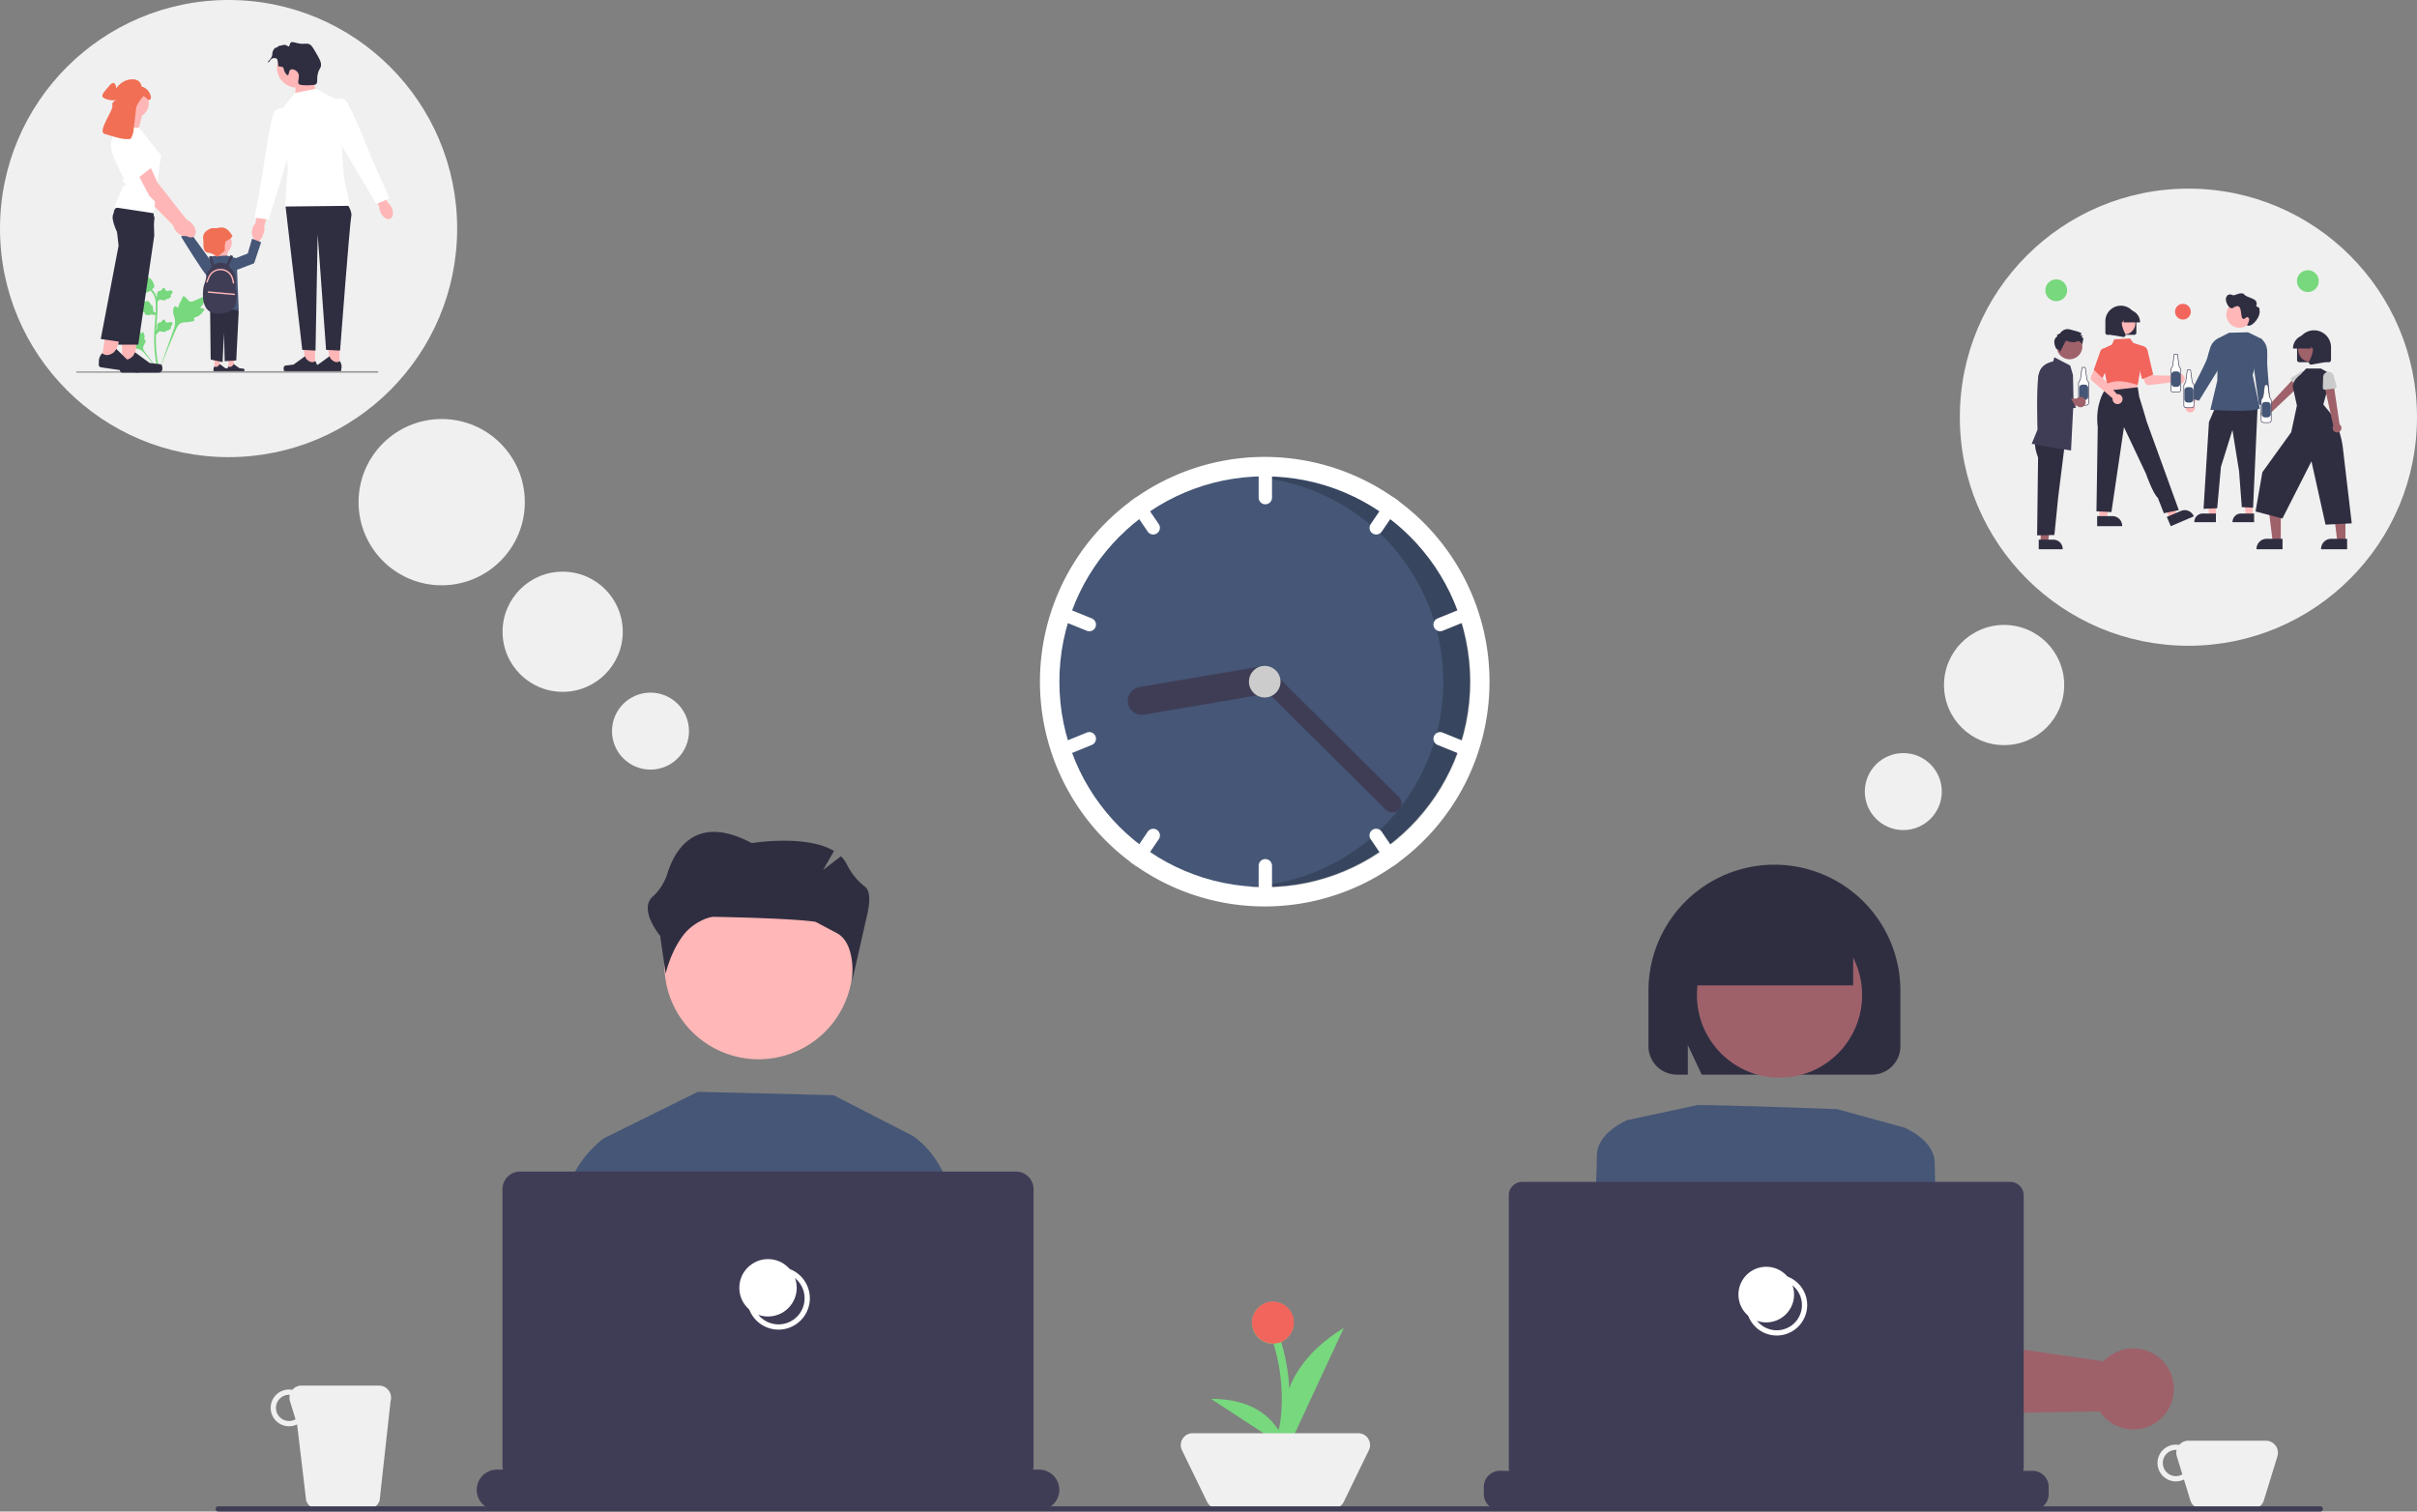
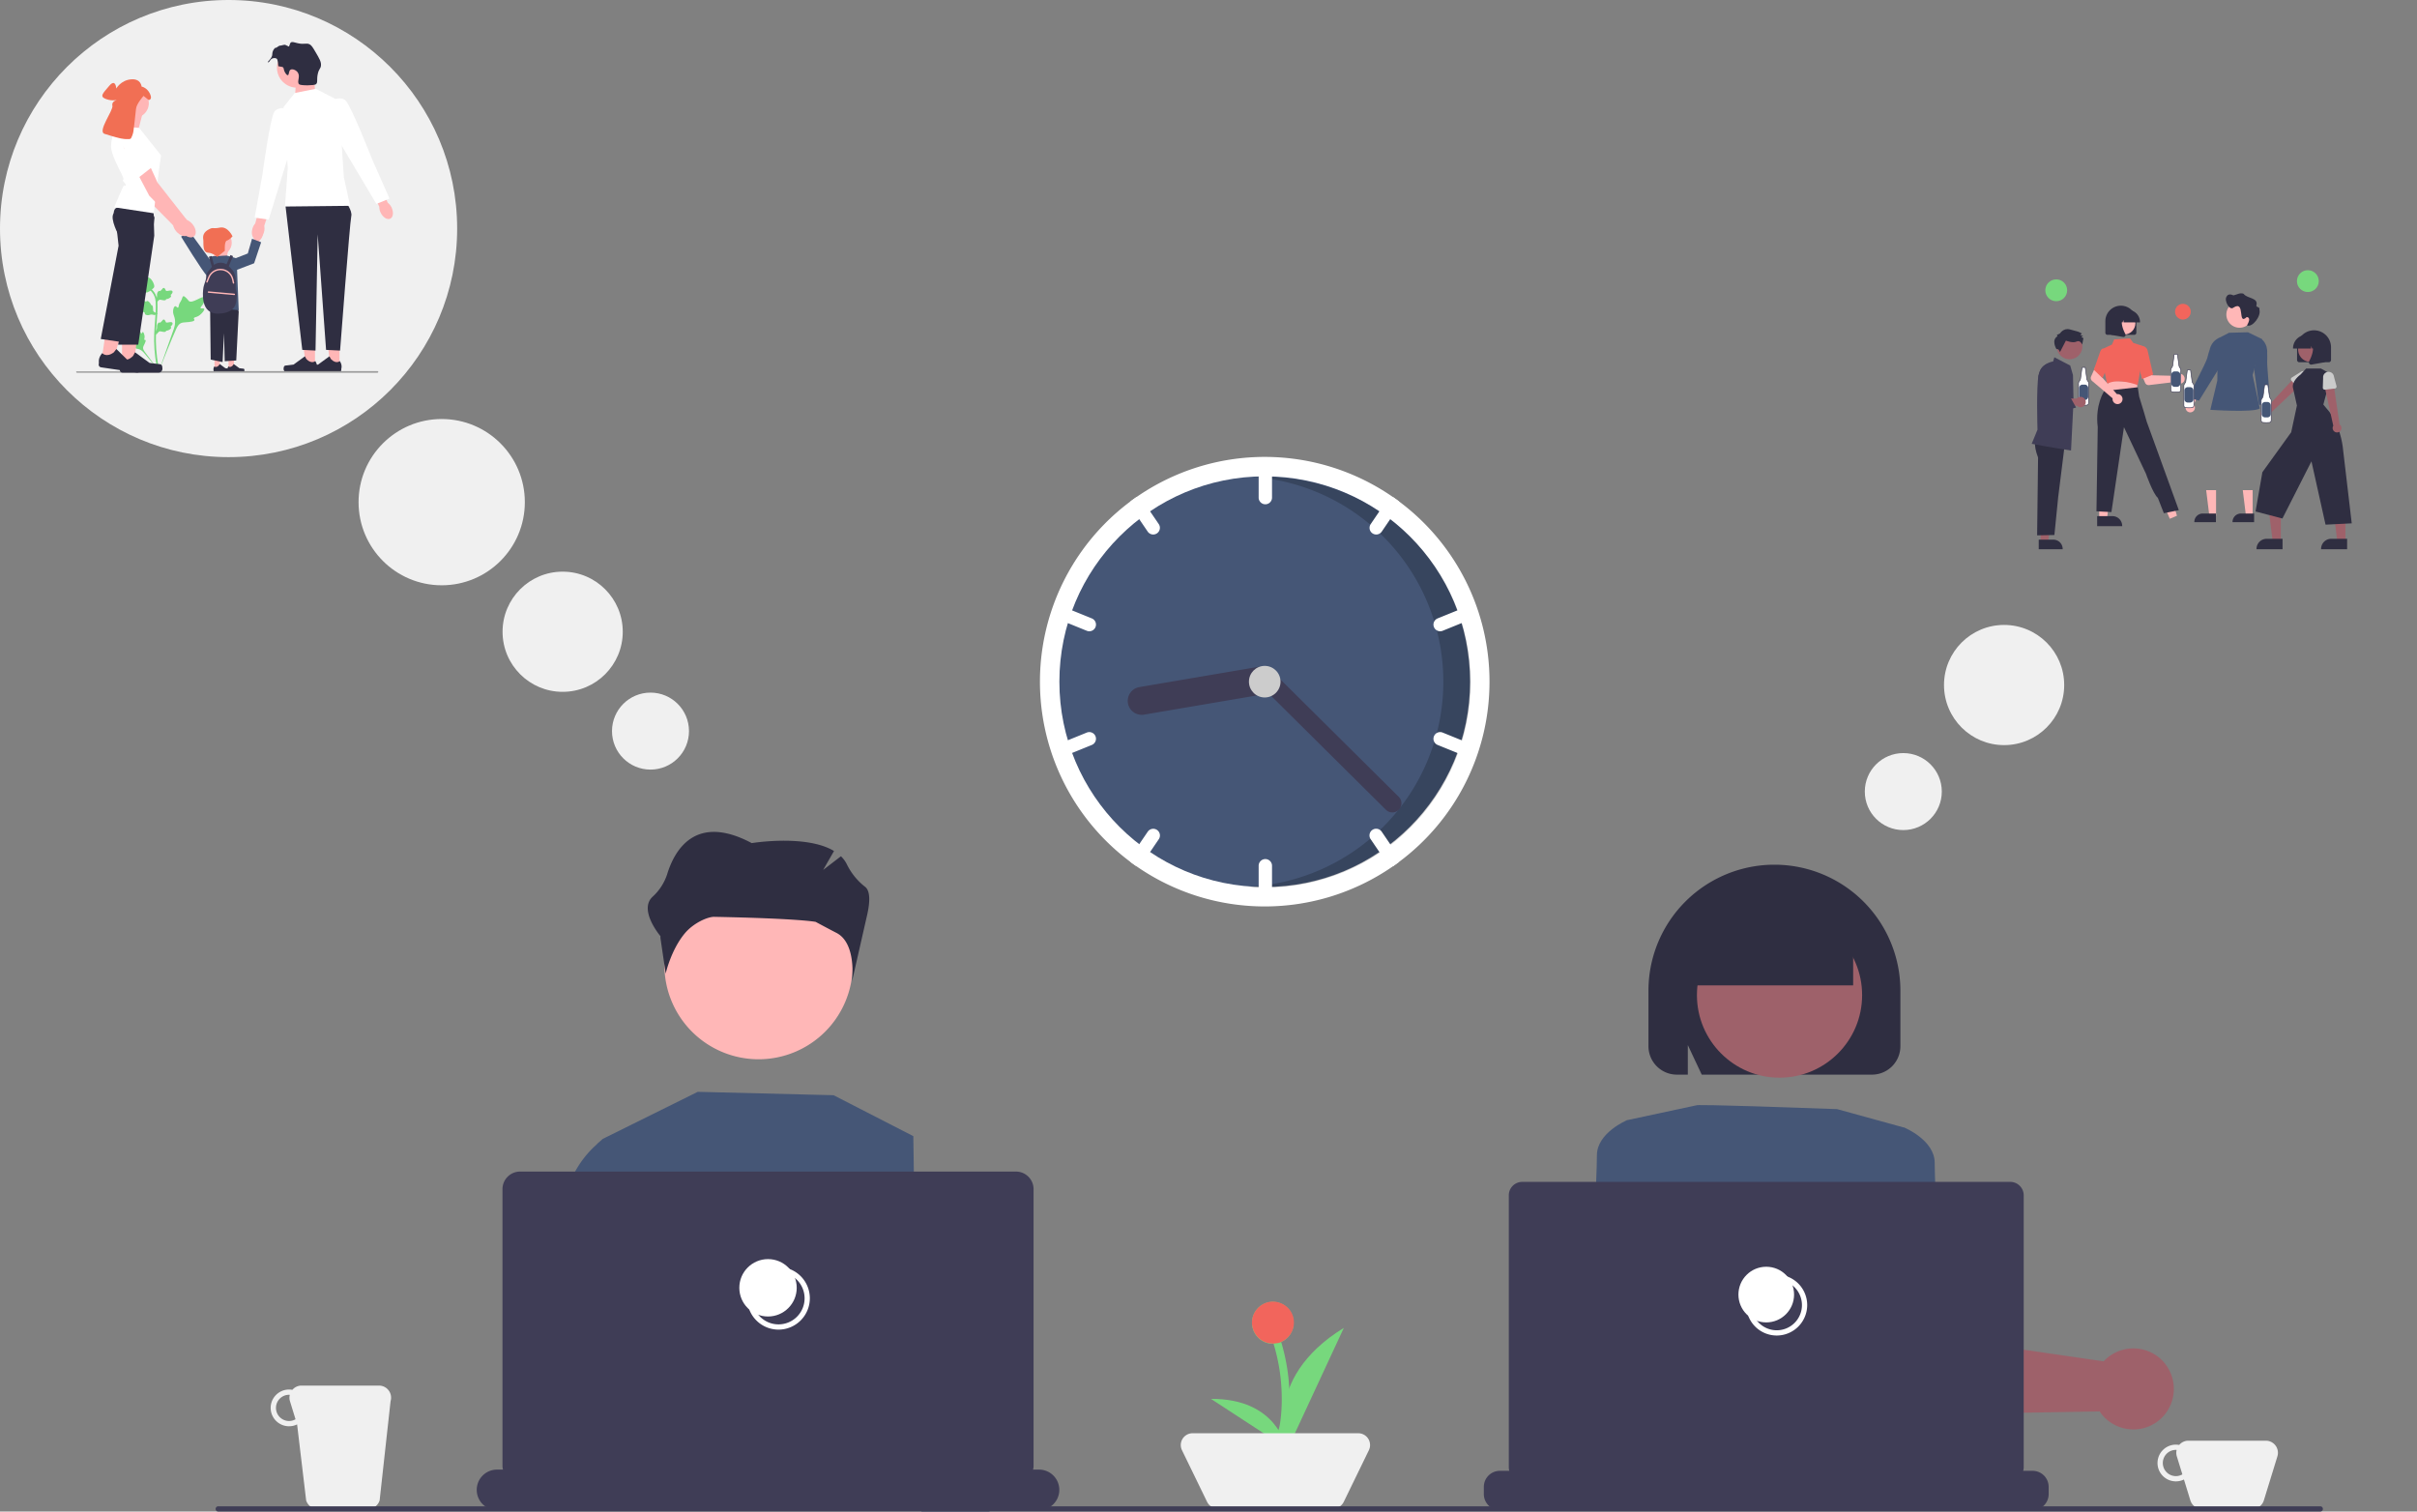
<svg xmlns="http://www.w3.org/2000/svg" xmlns:ns1="http://sodipodi.sourceforge.net/DTD/sodipodi-0.dtd" xmlns:ns2="http://www.inkscape.org/namespaces/inkscape" data-name="Layer 1" width="921.023" height="576.019" viewBox="0 0 921.023 576.019" version="1.1" id="svg54" ns1:docname="mehr-ueberstunden.svg" ns2:version="1.2 (dc2aedaf03, 2022-05-15)">
  <rect x="0" y="0" width="921.023" height="576.019" fill="#808080" stroke="none" />
  <defs id="defs58" />
  <ns1:namedview id="namedview56" pagecolor="#ffffff" bordercolor="#000000" borderopacity="0.25" ns2:showpageshadow="2" ns2:pageopacity="0.0" ns2:pagecheckerboard="0" ns2:deskcolor="#d1d1d1" showgrid="false" ns2:zoom="0.64431352" ns2:cx="379.47365" ns2:cy="236.68602" ns2:window-width="1461" ns2:window-height="1481" ns2:window-x="-9" ns2:window-y="0" ns2:window-maximized="0" ns2:current-layer="layer8" />
  <g ns2:groupmode="layer" id="layer1" ns2:label="ideas" transform="translate(82.163,317.019)" />
  <g ns2:groupmode="layer" id="layer7" ns2:label="family" transform="translate(82.163,317.019)">
    <g id="g8110" transform="translate(-161.326,34.021)">
      <circle cx="166.265" cy="-263.939" r="87.102" fill="#e6e6e6" id="circle170" style="fill:#f0f0f0;fill-opacity:1;stroke-width:0.665" />
      <circle cx="247.477" cy="-159.68" r="31.68" fill="#e6e6e6" id="circle170-10" style="fill:#f0f0f0;fill-opacity:1;stroke-width:0.242" />
      <circle cx="293.57" cy="-110.294" r="22.9" fill="#e6e6e6" id="circle170-10-9-7" style="fill:#f0f0f0;fill-opacity:1;stroke-width:0.175" />
      <circle cx="327.042" cy="-72.432" r="14.669" fill="#e6e6e6" id="circle170-10-9-7-9" style="fill:#f0f0f0;fill-opacity:1;stroke-width:0.112" />
      <g id="g6293">
        <g id="g3130" transform="matrix(0.267,0,0,0.267,108.174,-335.019)" style="fill:#77d87d;fill-opacity:1">
          <path d="m 182.775,380.824 c -0.844,-1.424 -4.497,0.101 -5.168,-1.191 -0.669,-1.287 2.724,-3.249 4.663,-7.73 0.35,-0.808 2.553,-5.9 0.922,-7.472 -3.092,-2.978 -17.24,9.313 -22.191,5.29 -1.087,-0.883 -1.846,-2.645 -5.134,-5.506 -1.308,-1.138 -2.099,-1.652 -2.865,-1.461 -1.086,0.271 -1.172,1.725 -2.337,4.584 -1.747,4.287 -2.78,4.028 -3.798,7.449 -0.756,2.539 -0.583,4.016 -1.472,4.303 -1.258,0.407 -2.416,-2.286 -4.011,-2.045 -1.627,0.246 -2.611,3.382 -2.922,5.73 -0.583,4.406 1.035,7.313 1.932,10.371 0.975,3.322 1.553,8.375 -0.698,15.528 l -22.277,62.766 c 4.918,-12.879 19.158,-48.185 25.142,-61.305 1.727,-3.787 3.635,-7.629 7.551,-9.145 3.77,-1.46 8.949,-0.588 15.55,-2.179 0.771,-0.186 2.911,-0.73 3.18,-1.988 0.223,-1.04 -1.036,-1.621 -0.842,-2.595 0.259,-1.307 2.734,-1.323 5.775,-2.831 2.144,-1.063 3.48,-2.328 4.629,-3.415 0.346,-0.328 5.495,-5.262 4.371,-7.157 h -6e-5 z" fill="#f2f2f2" id="path3116" style="fill:#77d87d;fill-opacity:1" />
          <path d="m 95.13,413.866 c -0.942,0.004 -1.248,2.236 -2.076,2.193 -0.825,-0.043 -0.808,-2.275 -2.448,-4.519 -0.296,-0.405 -2.159,-2.955 -3.401,-2.608 -2.354,0.658 -0.404,11.148 -3.806,12.418 -0.747,0.279 -1.831,0.143 -4.184,0.931 -0.936,0.314 -1.417,0.554 -1.544,0.985 -0.18,0.611 0.508,1.073 1.575,2.47 1.6,2.094 1.175,2.527 2.56,4.013 1.028,1.104 1.803,1.445 1.687,1.964 -0.163,0.735 -1.819,0.526 -2.161,1.379 -0.349,0.87 0.907,2.257 1.969,3.087 1.994,1.558 3.888,1.602 5.647,2.044 1.912,0.48 4.559,1.654 7.42,4.823 l 24.378,29.044 c -4.902,-6.13 -18.122,-23.306 -22.835,-30.029 -1.361,-1.941 -2.696,-3.985 -2.31,-6.345 0.371,-2.272 2.293,-4.562 3.417,-8.261 0.131,-0.432 0.481,-1.639 -0.058,-2.134 -0.446,-0.409 -1.095,0.041 -1.517,-0.335 -0.567,-0.504 0.14,-1.724 0.277,-3.651 0.097,-1.359 -0.138,-2.38 -0.341,-3.258 -0.061,-0.265 -0.997,-4.215 -2.251,-4.21 v 9e-5 z" fill="#f2f2f2" id="path3118" style="fill:#77d87d;fill-opacity:1" />
          <path d="m 113.929,418.086 -0.568,-5.068 0.259,-0.384 c 1.2,-1.777 1.812,-3.512 1.819,-5.159 0.001,-0.262 -0.011,-0.524 -0.023,-0.79 -0.049,-1.057 -0.11,-2.371 0.575,-3.903 0.384,-0.854 1.463,-2.831 3.086,-2.587 0.437,0.061 0.767,0.262 1.018,0.497 0.037,-0.059 0.075,-0.117 0.115,-0.181 0.505,-0.771 0.905,-1.101 1.291,-1.419 0.296,-0.245 0.602,-0.497 1.082,-1.094 0.21,-0.262 0.374,-0.492 0.513,-0.685 0.42,-0.585 0.968,-1.282 1.935,-1.27 1.033,0.049 1.574,0.903 1.932,1.468 0.64,1.008 0.93,1.735 1.122,2.217 0.07,0.176 0.149,0.374 0.19,0.436 0.333,0.489 3.038,0.032 4.057,-0.135 2.289,-0.382 4.27,-0.712 5.087,0.732 0.585,1.033 0.151,2.398 -1.33,4.168 -0.461,0.551 -0.952,0.969 -1.388,1.297 0.361,0.215 0.684,0.546 0.815,1.065 v 0 c 0.308,1.228 -0.748,2.459 -3.137,3.663 -0.593,0.301 -1.392,0.702 -2.512,0.896 -0.527,0.091 -1.002,0.113 -1.408,0.125 -0.009,0.235 -0.064,0.489 -0.207,0.751 -0.42,0.771 -1.293,1.138 -2.61,1.05 -1.449,-0.076 -2.642,-0.352 -3.694,-0.595 -0.919,-0.21 -1.711,-0.389 -2.332,-0.347 -1.153,0.093 -2.041,1.016 -3.083,2.212 l -2.603,3.042 h -3e-5 z" fill="#f2f2f2" id="path3120" style="fill:#77d87d;fill-opacity:1" />
          <path d="m 116.563,387.911 -4.758,1.835 -0.437,-0.153 c -2.023,-0.71 -3.857,-0.862 -5.452,-0.451 -0.254,0.065 -0.504,0.143 -0.759,0.223 -1.01,0.315 -2.266,0.708 -3.922,0.434 -0.924,-0.155 -3.11,-0.697 -3.285,-2.329 -0.052,-0.438 0.059,-0.809 0.222,-1.111 -0.066,-0.021 -0.133,-0.042 -0.204,-0.065 -0.874,-0.293 -1.295,-0.597 -1.7,-0.889 -0.312,-0.224 -0.633,-0.456 -1.332,-0.769 -0.307,-0.137 -0.571,-0.237 -0.793,-0.322 -0.672,-0.258 -1.486,-0.611 -1.719,-1.549 -0.215,-1.011 0.474,-1.751 0.93,-2.241 0.813,-0.875 1.442,-1.34 1.86,-1.648 0.153,-0.112 0.324,-0.239 0.373,-0.294 0.389,-0.446 -0.74,-2.947 -1.159,-3.891 -0.95,-2.118 -1.772,-3.95 -0.582,-5.106 0.851,-0.828 2.282,-0.754 4.369,0.229 0.65,0.307 1.179,0.675 1.607,1.013 0.117,-0.404 0.354,-0.8 0.823,-1.058 v 0 c 1.11,-0.61 2.569,0.099 4.339,2.105 0.442,0.498 1.033,1.169 1.504,2.203 0.221,0.487 0.363,0.941 0.478,1.331 0.229,-0.051 0.49,-0.063 0.779,0.009 0.852,0.21 1.429,0.962 1.678,2.258 0.294,1.421 0.329,2.645 0.362,3.724 0.029,0.942 0.058,1.753 0.255,2.344 0.382,1.091 1.5,1.717 2.922,2.421 l 3.603,1.746 -1.2e-4,3e-5 z" fill="#f2f2f2" id="path3122" style="fill:#77d87d;fill-opacity:1" />
          <path d="m 113.929,372.979 -0.568,-5.068 0.259,-0.384 c 1.2,-1.777 1.812,-3.512 1.819,-5.159 0.001,-0.262 -0.011,-0.524 -0.023,-0.79 -0.049,-1.057 -0.11,-2.371 0.575,-3.903 0.384,-0.854 1.463,-2.831 3.086,-2.587 0.437,0.061 0.767,0.262 1.018,0.497 0.037,-0.059 0.075,-0.117 0.115,-0.181 0.505,-0.771 0.905,-1.101 1.291,-1.419 0.296,-0.245 0.602,-0.497 1.082,-1.094 0.21,-0.262 0.374,-0.492 0.513,-0.685 0.42,-0.585 0.968,-1.282 1.935,-1.27 1.033,0.049 1.574,0.903 1.932,1.468 0.64,1.008 0.93,1.735 1.122,2.217 0.07,0.176 0.149,0.374 0.19,0.436 0.333,0.489 3.038,0.032 4.057,-0.135 2.289,-0.382 4.27,-0.712 5.087,0.732 0.585,1.033 0.151,2.398 -1.33,4.168 -0.461,0.551 -0.952,0.969 -1.388,1.297 0.361,0.215 0.684,0.546 0.815,1.065 v 0 c 0.308,1.228 -0.748,2.459 -3.137,3.663 -0.593,0.301 -1.392,0.702 -2.512,0.896 -0.527,0.091 -1.002,0.113 -1.408,0.125 -0.009,0.235 -0.064,0.489 -0.207,0.751 -0.42,0.771 -1.293,1.138 -2.61,1.05 -1.449,-0.076 -2.642,-0.352 -3.694,-0.595 -0.919,-0.21 -1.711,-0.389 -2.332,-0.347 -1.153,0.093 -2.041,1.016 -3.083,2.212 l -2.603,3.042 h -3e-5 z" fill="#f2f2f2" id="path3124" style="fill:#77d87d;fill-opacity:1" />
          <path d="m 119.115,471.357 -1.062,-0.666 -0.257,-1.226 0.257,1.226 -1.238,0.142 c -0.02,-0.115 -0.087,-0.379 -0.188,-0.793 -0.554,-2.266 -2.244,-9.162 -3.654,-20.023 -0.984,-7.581 -1.541,-15.376 -1.656,-23.17 -0.115,-7.807 0.255,-13.717 0.551,-18.467 0.224,-3.583 0.496,-6.994 0.762,-10.317 0.71,-8.878 1.379,-17.265 0.881,-26.55 -0.11,-2.073 -0.341,-6.387 -2.862,-10.978 -1.462,-2.663 -3.476,-5.027 -5.987,-7.023 l 1.561,-1.963 c 2.771,2.207 5,4.826 6.623,7.782 2.795,5.09 3.047,9.791 3.168,12.05 0.507,9.449 -0.17,17.916 -0.887,26.88 -0.264,3.311 -0.536,6.708 -0.759,10.276 -0.294,4.706 -0.66,10.565 -0.546,18.271 0.113,7.701 0.663,15.4 1.634,22.886 1.392,10.724 3.058,17.517 3.605,19.749 0.291,1.192 0.352,1.441 0.054,1.914 v -3e-5 z" fill="#f2f2f2" id="path3126" style="fill:#77d87d;fill-opacity:1" />
          <path d="m 100.066,357.494 c -0.103,0 -0.207,-0.002 -0.312,-0.01 -2.134,-0.115 -4.11,-1.392 -5.875,-3.796 -0.827,-1.131 -1.251,-2.42 -2.095,-4.992 -0.131,-0.396 -0.767,-2.408 -1.154,-5.176 -0.253,-1.808 -0.221,-2.565 0.137,-3.233 0.398,-0.744 1.041,-1.263 1.766,-1.613 -0.032,-0.24 -0.006,-0.487 0.098,-0.739 0.427,-1.045 1.563,-0.908 2.177,-0.842 0.311,0.039 0.699,0.091 1.117,0.069 0.658,-0.032 1.012,-0.228 1.548,-0.521 0.513,-0.281 1.15,-0.631 2.096,-0.825 1.865,-0.389 3.427,0.14 3.942,0.313 2.71,0.903 4.046,3.01 5.593,5.45 0.308,0.489 1.367,2.271 2.065,4.713 0.504,1.762 0.433,2.545 0.281,3.128 -0.308,1.197 -1.036,1.882 -2.885,3.394 -1.931,1.583 -2.9,2.376 -3.732,2.858 -1.937,1.118 -3.153,1.821 -4.768,1.821 v 6e-5 z" fill="#f2f2f2" id="path3128" style="fill:#77d87d;fill-opacity:1" />
        </g>
        <g id="g3136" transform="matrix(0.267,0,0,0.267,108.174,-335.019)">
          <polygon points="217.45,441.756 217.451,467.068 224.014,467.067 227.135,441.755 " fill="#ffb6b6" id="polygon3132" />
          <path d="m 239.935,466.919 v 0 c 0.204,0.344 0.312,1.455 0.312,1.855 v 0 c 0,1.23 -0.997,2.227 -2.227,2.227 h -20.323 c -0.839,0 -1.519,-0.68 -1.519,-1.519 V 468.636 c 0,0 -1.005,-2.543 1.065,-5.677 0,0 2.573,2.454 6.417,-1.39 l 1.134,-2.054 8.206,6.001 4.548,0.56 c 0.995,0.122 1.877,-0.019 2.389,0.843 h 8e-5 z" fill="#2f2e41" id="path3134" />
        </g>
        <g id="g3142" transform="matrix(0.267,0,0,0.267,108.174,-335.019)">
          <polygon points="197.45,441.756 197.451,467.068 204.014,467.067 207.135,441.755 " fill="#ffb6b6" id="polygon3138" />
          <path d="m 219.935,466.919 v 0 c 0.204,0.344 0.312,1.455 0.312,1.855 v 0 c 0,1.23 -0.997,2.227 -2.227,2.227 h -20.323 c -0.839,0 -1.519,-0.68 -1.519,-1.519 V 468.636 c 0,0 -1.005,-2.543 1.065,-5.677 0,0 2.573,2.454 6.417,-1.39 l 1.134,-2.054 8.206,6.001 4.548,0.56 c 0.995,0.122 1.877,-0.019 2.389,0.843 h 8e-5 z" fill="#2f2e41" id="path3140" />
        </g>
        <polygon points="212.032,455.576 211.032,415.505 209.032,456.755 192.032,453.219 191.032,362.469 225.032,357.755 232.032,384.862 228.532,454.472 " fill="#2f2e41" id="polygon3144" transform="matrix(0.267,0,0,0.267,108.174,-335.019)" />
        <g id="g3149" transform="matrix(0.267,0,0,0.267,108.174,-335.019)">
          <path id="uuid-f560b4a3-9a95-4199-88c1-6c6c96ee74ab-2547" d="m 157.268,266.488 c -2.259,-3.963 -6.134,-6.011 -8.656,-4.573 -2.522,1.438 -2.735,5.816 -0.475,9.78 0.881,1.596 2.131,2.958 3.647,3.972 l 9.782,16.672 7.726,-4.757 -10.463,-15.931 c -0.1,-1.821 -0.635,-3.591 -1.559,-5.163 z" fill="#ffb6b6" />
          <path d="m 201.722,325.344 c 0,0 -9.271,12.778 -14.941,8.212 -5.67,-4.566 -36.998,-55.894 -36.998,-55.894 l 12.433,-6.663 39.506,54.346 z" fill="#455676" id="path3147" />
        </g>
        <polygon points="214.032,312.755 193.032,309.755 205.032,291.755 217.032,296.755 " fill="#ffb6b6" id="polygon3151" transform="matrix(0.267,0,0,0.267,108.174,-335.019)" />
        <polygon points="190.032,339.731 184.032,319.755 194.032,305.755 215.032,304.755 229.032,308.755 232.032,382.755 190.032,378.755 " fill="#455676" id="polygon3153" transform="matrix(0.267,0,0,0.267,108.174,-335.019)" />
        <path d="m 169.181,-240.137 c -0.197,-0.574 -0.275,-1.18 -0.225,-1.785 0.143,-1.707 0.17,-5.051 -1.569,-6.562 l -0.983,-1.065 c -0.02,-0.022 -0.043,-0.041 -0.064,-0.063 l 1.626,-3.822 -0.982,-0.418 -1.509,3.547 c -0.669,-0.407 -1.441,-0.633 -2.24,-0.633 -0.922,0 -1.804,0.301 -2.532,0.83 l -0.92,-3.372 -1.03,0.281 1.151,3.845 c -0.042,0.051 -0.087,0.098 -0.127,0.151 l -0.562,0.754 c -0.137,0.184 -0.288,0.354 -0.452,0.515 -0.345,0.338 -1.018,1.159 -1.025,2.422 -0.002,0.432 -0.091,0.859 -0.223,1.271 l -0.668,2.088 c -0.063,0.196 -0.112,0.396 -0.145,0.599 -0.295,1.788 -1.314,10.213 5.656,10.044 6.498,-0.157 6.925,-4.114 6.887,-5.428 -0.008,-0.285 0.017,-0.568 0.07,-0.848 0.098,-0.514 0.185,-1.424 -0.134,-2.354 z" fill="#3f3d56" id="path3155" style="stroke-width:0.267" />
        <polygon points="314.355,49.321 338.723,36.017 341.001,71.183 312.36,77.755 " fill="#ffb6b6" id="polygon3157" transform="matrix(0.267,0,0,0.267,108.174,-335.019)" />
        <g id="g3163" transform="matrix(0.267,0,0,0.267,108.174,-335.019)">
          <polygon points="340.906,413.612 340.904,463.408 327.994,463.407 321.852,413.611 " fill="#ffb6b6" id="polygon3159" />
          <path d="m 296.673,463.115 v 0 c -0.402,0.677 -0.614,2.862 -0.614,3.649 v 0 c 0,2.42 1.962,4.382 4.382,4.382 h 39.981 c 1.651,0 2.989,-1.338 2.989,-2.989 v -1.665 c 0,0 1.978,-5.003 -2.094,-11.169 0,0 -5.061,4.828 -12.623,-2.734 l -2.23,-4.04 -16.142,11.806 -8.947,1.101 c -1.958,0.241 -3.693,-0.037 -4.7,1.658 h -1.6e-4 z" fill="#2f2e41" id="path3161" />
        </g>
        <g id="g3169" transform="matrix(0.267,0,0,0.267,108.174,-335.019)">
          <polygon points="375.906,413.612 375.904,463.408 362.994,463.407 356.852,413.611 " fill="#ffb6b6" id="polygon3165" />
          <path d="m 331.673,463.115 v 0 c -0.402,0.677 -0.614,2.862 -0.614,3.649 v 0 c 0,2.42 1.962,4.382 4.382,4.382 h 39.981 c 1.651,0 2.989,-1.338 2.989,-2.989 v -1.665 c 0,0 1.978,-5.003 -2.094,-11.169 0,0 -5.061,4.828 -12.623,-2.734 l -2.23,-4.04 -16.142,11.806 -8.947,1.101 c -1.958,0.241 -3.693,-0.037 -4.7,1.658 h -1.6e-4 z" fill="#2f2e41" id="path3167" />
        </g>
        <path d="m 210.621,-274.528 c 0,0 2.934,3.735 2.401,5.869 -0.534,2.134 -4.268,51.219 -4.268,51.219 l -5.335,-0.267 -3.201,-44.017 -0.823,44.283 -5.045,-0.267 -6.402,-54.954 z" fill="#2f2e41" id="path3171" style="stroke-width:0.267" />
        <path id="uuid-35c49308-43d3-4982-a82f-2c4b488719d7-2548" d="m 179.775,-262.62 c -0.504,1.934 -1.911,3.241 -3.142,2.919 -1.23,-0.321 -1.819,-2.149 -1.314,-4.083 0.191,-0.775 0.565,-1.494 1.091,-2.095 l 2.241,-8.165 3.809,1.133 -2.614,7.929 c 0.165,0.782 0.14,1.591 -0.072,2.362 z" fill="#ffb6b6" style="stroke-width:0.267" />
        <circle cx="192.328" cy="-325.248" r="7.623" fill="#ffb6b6" id="circle3174" style="stroke-width:0.267" />
        <polygon points="382.032,192.755 391.032,233.755 298.032,234.755 302.032,179.755 296.032,92.755 312.032,72.755 342.032,66.755 375.032,83.755 " fill="#e6e6e6" id="polygon3176" transform="matrix(0.267,0,0,0.267,108.174,-335.019)" style="fill:#ffffff;fill-opacity:1" />
        <path d="m 189.546,-309.475 c 0,0 -4.268,-1.334 -5.869,1.067 -1.601,2.401 -4.535,24.009 -4.535,24.009 l -2.934,16.273 5.335,0.8 8.803,-28.544 z" fill="#e6e6e6" id="path3178" style="fill:#ffffff;fill-opacity:1;stroke-width:0.267" />
        <path id="uuid-bde1eca8-243b-424d-9fdc-27c2181c111a-2549" d="m 228.37,-271.972 c 0.87,1.799 0.646,3.706 -0.499,4.259 -1.145,0.553 -2.778,-0.457 -3.648,-2.257 -0.357,-0.714 -0.538,-1.504 -0.528,-2.302 l -3.589,-7.669 3.635,-1.607 3.152,7.731 c 0.632,0.488 1.139,1.121 1.476,1.845 z" fill="#ffb6b6" style="stroke-width:0.267" />
        <path d="m 204.879,-312.399 c 0,0 3.833,-2.303 5.955,-0.347 2.122,1.956 10.071,22.262 10.071,22.262 l 6.69,15.121 -4.996,2.036 -15.288,-25.662 z" fill="#e6e6e6" id="path3181" style="fill:#ffffff;fill-opacity:1;stroke-width:0.267" />
        <path d="m 223.329,-209.308 c 0,0.176 -0.141,0.317 -0.317,0.317 H 108.491 c -0.176,0 -0.317,-0.141 -0.317,-0.317 0,-0.085 0.032,-0.16 0.085,-0.216 h 23.934 c 0.51,0 1.008,-0.035 1.499,-0.101 h 89.319 c 0.176,0 0.317,0.141 0.317,0.317 z" fill="#3f3d56" id="path3185" style="fill:#9c9c9c;fill-opacity:1;stroke-width:0.267" />
        <path id="uuid-76bcf24f-af63-48e1-b762-2a44b8a9d8fc-2550" d="m 176.44,-261.779 c 0.476,-1.12 1.44,-1.782 2.153,-1.479 0.713,0.303 0.904,1.457 0.428,2.577 -0.184,0.45 -0.473,0.85 -0.844,1.165 l -2.077,4.72 -2.194,-1.022 2.281,-4.544 c -0.03,-0.486 0.057,-0.971 0.254,-1.416 z" fill="#ffb6b6" style="stroke-width:0.267" />
        <circle cx="162.567" cy="-258.55" r="4.907" fill="#ffb6b6" id="circle3188" style="stroke-width:0.267" />
        <polygon points="245.032,301.755 251.032,280.755 264.032,285.755 254.032,315.755 227.032,326.07 227.032,308.755 " fill="#455676" id="polygon3190" transform="matrix(0.267,0,0,0.267,108.174,-335.019)" />
        <path d="m 161.922,-253.094 2.926,-2.381 c 0,0 -0.277,-3.568 0.775,-3.889 1.052,-0.321 2.149,-1.603 2.149,-1.603 0,0 -1.741,-3.933 -4.806,-3.336 -3.065,0.597 -2.366,-0.311 -4.254,0.689 -1.889,1 -2.332,2.335 -2.102,3.753 0.23,1.418 -0.454,4.941 1.834,5.123 2.288,0.181 3.478,1.645 3.478,1.645 z" fill="#2f2e41" id="path3192" style="fill:#f16f54;fill-opacity:1;stroke-width:0.267" />
        <path d="m 187.711,-323.542 c -0.556,-1.014 -0.267,-1.499 -0.769,-1.895 -1e-5,-1e-5 -0.202,-0.16 -1.722,-0.363 v 0 c -0.145,-2.488 -0.548,-2.82 -0.548,-2.82 -0.464,-0.383 -1.203,-0.33 -1.674,-0.156 -0.996,0.368 -0.961,1.338 -1.623,1.47 -0.914,0.183 1.577,-1.379 1.548,-3.031 -0.024,-1.348 0.942,-2.578 1.278,-2.482 0.333,0.095 1.227,-0.876 1.664,-0.825 0.298,0.035 1.563,-0.399 1.888,-0.331 0.355,0.074 1.49,0.786 1.55,0.649 0.421,-0.953 0.342,-1.234 0.655,-1.491 0.555,-0.456 1.371,-0.042 2.679,0.249 2.691,0.6 3.238,-0.26 4.584,0.46 0.68,0.364 1.203,1.239 2.222,2.976 1.425,2.429 2.137,3.643 2.035,4.985 -0.104,1.368 -0.76,1.229 -1.212,3.231 -0.504,2.229 0.102,3.314 -0.709,3.987 -0.626,0.52 -5.82,0.56 -6.401,0.013 -0.995,-0.935 0.56,-2.877 -0.496,-4.47 -0.648,-0.978 -2.067,-1.504 -2.768,-1.102 -0.793,0.454 -0.499,1.998 -1.039,2.098 -0.463,0.086 -1.045,-0.976 -1.142,-1.153 z" fill="#2f2e41" id="path3194" style="stroke-width:0.267" />
        <g id="g3200" transform="matrix(0.267,0,0,0.267,108.174,-335.019)">
          <path d="m 159.66,275.482 c 3.98,-3.363 2.924,-11.159 -2.361,-17.414 -2.313,-2.738 -5.053,-4.726 -7.736,-5.815 l -3.084,-3.559 -39.827,-49.902 c 0,0 -22.055,-49.642 -28.566,-55.005 -6.511,-5.363 -14.171,-2.571 -14.171,-2.571 l -5.977,7.394 37.243,69.312 38.116,38.359 5.145,5.365 c 0.625,2.827 2.128,5.861 4.441,8.599 5.284,6.255 12.794,8.6 16.775,5.237 z" fill="#ffb6b6" id="path3196" />
          <polygon points="94.462,167.655 108.79,188.86 83.045,197.766 60.314,158.762 84.482,153.017 " fill="#e6e6e6" id="polygon3198" />
        </g>
        <path d="m 133.414,-307.488 -1.928,7.352 -7.352,-1.446 c 0,0 2.892,-5.303 2.169,-7.713 z" fill="#ffb6b6" id="path3202" style="stroke-width:0.267" />
        <g id="g3208" transform="matrix(0.267,0,0,0.267,108.174,-335.019)">
          <polygon points="82.119,461.927 90.013,397.914 65.52,397.916 65.523,461.928 " fill="#ffb6b6" id="polygon3204" />
          <path d="m 122.382,461.552 v 0 c 0.517,0.87 0.789,3.679 0.789,4.691 v 0 c 0,3.111 -2.522,5.633 -5.633,5.633 H 66.144 c -2.122,0 -3.843,-1.72 -3.843,-3.843 v -2.14 c 0,0 -2.542,-6.431 2.692,-14.357 0,0 6.506,6.207 16.227,-3.515 l 2.867,-5.193 20.751,15.176 11.502,1.416 c 2.516,0.31 4.747,-0.048 6.042,2.132 h 2e-4 z" fill="#2f2e41" id="path3206" />
        </g>
        <path d="m 137.946,-261.211 -6.1,41.513 h -7.654 l 1.018,-23.697 0.536,-12.46 -1.553,-5.931 c 0,0 -0.708,-1.318 -1.305,-2.916 -0.673,-1.803 -1.204,-3.965 -0.415,-4.99 0.29,-0.378 1.045,-0.658 2.07,-0.866 0.626,-0.128 1.355,-0.228 2.143,-0.305 4.526,-0.448 10.964,-0.168 10.964,-0.168 l 0.164,5.401 0.091,3.016 0.043,1.403 z" fill="#2f2e41" id="path3210" style="stroke-width:0.267" />
        <g id="g3216" transform="matrix(0.267,0,0,0.267,108.174,-335.019)">
          <polygon points="52.709,456.73 69.831,394.547 45.597,390.986 36.29,454.318 " fill="#ffb6b6" id="polygon3212" />
          <path d="m 92.598,462.216 v 0 c 0.385,0.936 0.246,3.755 0.099,4.756 v 0 c -0.452,3.078 -3.314,5.206 -6.392,4.753 L 35.457,464.25 c -2.1,-0.309 -3.551,-2.261 -3.243,-4.361 l 0.311,-2.117 c 0,0 -1.58,-6.732 4.752,-13.813 0,0 5.534,7.087 16.566,-1.117 l 3.592,-4.721 18.323,18.033 11.174,3.074 c 2.445,0.672 4.704,0.643 5.667,2.988 l 2e-4,3e-5 z" fill="#2f2e41" id="path3214" />
        </g>
        <path d="m 138.042,-268.134 -0.837,7.206 -4.563,15.185 -7.512,24.999 -7.572,-1.113 6.795,-35.546 -0.673,-6.095 c 0,0 -0.219,-0.606 -0.47,-1.493 -0.499,-1.755 -1.124,-4.612 -0.436,-6.07 0.093,-0.198 0.209,-0.37 0.354,-0.509 0.271,-0.262 0.821,-0.422 1.557,-0.506 3.08,-0.348 9.422,0.647 12.245,1.136 l 1.111,2.805 z" fill="#2f2e41" id="path3218" style="stroke-width:0.267" />
        <path d="m 132.209,-302.306 8.316,10.485 -1.493,10.932 -1.279,11.123 -15.065,-2.29 c 0,0 3.254,-7.834 3.616,-8.195 0.362,-0.362 1.27,0.531 0.635,-0.638 -0.635,-1.17 -1.358,-1.17 -0.755,-1.772 0.603,-0.603 -4.7,-8.436 -4.7,-12.655 0,-4.218 2.531,-7.593 2.531,-7.593 l 8.195,0.603 z" fill="#e6e6e6" id="path3220" style="fill:#ffffff;fill-opacity:1;stroke-width:0.267" />
        <circle cx="130.268" cy="-311.702" r="5.602" fill="#ffb6b6" id="circle3222" style="stroke-width:0.267" />
        <path d="m 130.007,-300.991 c 0,0 0.838,-6.633 0.987,-8.562 0.148,-1.929 2.871,-4.94 2.871,-4.94 l 1.929,1.558 c 0,0 1.632,0 0.519,-2.374 -1.113,-2.374 -3.19,-2.745 -3.19,-2.745 0,0 -0.223,-3.116 -4.08,-2.745 -3.858,0.371 -5.564,3.487 -5.564,3.487 0,0 -0.223,-3.932 -2.671,-1.039 -2.448,2.893 -3.858,4.08 -1.261,5.045 2.597,0.964 4.525,0.223 4.525,0.223 0,0 -2.522,0.519 -2.077,2.3 0.445,1.78 -5.861,9.867 -2.967,10.757 2.893,0.89 9.348,3.042 10.089,1.632 0.742,-1.41 0.89,-2.597 0.89,-2.597 z" fill="#2f2e41" id="path3224" style="fill:#f16f54;fill-opacity:1;stroke-width:0.267" />
        <path d="m 153.099,-260.974 c 1.069,-0.888 0.805,-2.97 -0.591,-4.651 -0.611,-0.736 -1.337,-1.272 -2.051,-1.569 l -0.815,-0.956 -10.512,-13.401 c 0,0 -5.772,-13.292 -7.497,-14.737 -1.725,-1.445 -3.774,-0.717 -3.774,-0.717 l -1.611,1.959 9.78,18.573 10.082,10.318 1.361,1.443 c 0.16,0.756 0.555,1.568 1.165,2.304 1.396,1.68 3.394,2.323 4.463,1.434 z" fill="#ffb6b6" id="path3226" style="stroke-width:0.267" />
        <path d="m 125.638,-298.035 c 0,0 2.574,13.355 5.502,15.324 l 5.836,-4.55 c 0,0 0.511,-0.022 -0.44,-1.096 -0.95,-1.074 -0.707,-3.379 -0.707,-3.379 0,0 0.428,0.553 -0.503,-0.215 -0.931,-0.768 -0.064,-6.051 -0.064,-6.051 l -9.623,-0.033 z" fill="#e6e6e6" id="path3228" style="fill:#ffffff;fill-opacity:1;stroke-width:0.267" />
        <path d="m 168.141,-242.936 c -0.123,0 -0.234,-0.085 -0.261,-0.211 l -0.293,-1.363 c -0.431,-2.004 -2.163,-3.467 -4.21,-3.559 -1.897,-0.085 -3.656,1.039 -4.376,2.795 l -0.736,1.794 c -0.056,0.137 -0.211,0.201 -0.348,0.146 -0.136,-0.056 -0.201,-0.212 -0.145,-0.348 l 0.736,-1.794 c 0.806,-1.964 2.77,-3.219 4.894,-3.126 2.29,0.102 4.226,1.739 4.708,3.979 l 0.293,1.363 c 0.031,0.144 -0.061,0.286 -0.205,0.317 -0.019,0.004 -0.038,0.006 -0.057,0.006 z" fill="#ffb6b6" id="path3232" style="stroke-width:0.267" />
        <path d="m 168.456,-238.597 c -0.008,0 -0.016,-2.7e-4 -0.024,-0.001 l -9.872,-0.88 c -0.147,-0.013 -0.255,-0.143 -0.242,-0.289 0.013,-0.147 0.141,-0.254 0.289,-0.242 l 9.872,0.88 c 0.147,0.013 0.255,0.143 0.242,0.289 -0.013,0.139 -0.129,0.243 -0.265,0.243 z" fill="#ffb6b6" id="path3234" style="stroke-width:0.267" />
      </g>
    </g>
  </g>
  <g ns2:groupmode="layer" id="layer8" ns2:label="party" transform="translate(82.163,317.019)">
    <g id="g8182" transform="translate(12.072,23.047)">
      <circle cx="669.449" cy="-79.017" r="22.9" fill="#e6e6e6" id="circle170-10-9-7-4" style="fill:#f0f0f0;fill-opacity:1;stroke-width:0.175" />
      <circle cx="631.038" cy="-38.411" r="14.669" fill="#e6e6e6" id="circle170-10-9-7-9-0" style="fill:#f0f0f0;fill-opacity:1;stroke-width:0.112" />
-       <circle cx="739.686" cy="-181.081" r="87.102" fill="#e6e6e6" id="circle170-1" style="fill:#f0f0f0;fill-opacity:1;stroke-width:0.665" />
      <g id="g7610" transform="matrix(0.434,0,0,0.434,423.683,11.827)">
        <path d="m 637.118,-488.262 a 12.85,12.85 0 0 1 -1.979,0.046 0.432,0.432 0 0 0 -0.475,0.375 l -1.262,9.468 a 3.844,3.844 0 0 1 -0.814,1.876 4.088,4.088 0 0 0 -0.92,3.124 v 16.083 c 0,0 -0.081,2.144 1.566,2.144 a 23.819,23.819 0 0 0 5.939,0 c 0,0 1.319,-0.25 1.319,-2.229 v -15.836 a 3.873,3.873 0 0 0 -0.814,-3.149 3.941,3.941 0 0 1 -0.79,-1.865 l -1.311,-9.666 a 0.432,0.432 0 0 0 -0.459,-0.372 z" fill="#ffffff" id="path6357" style="stroke-width:0.384" />
        <path d="m 636.198,-454.689 a 24.038,24.038 0 0 1 -2.981,-0.185 1.603,1.603 0 0 1 -1.189,-0.487 c -0.671,-0.696 -0.633,-1.889 -0.631,-1.94 l -1.9e-4,-16.056 a 4.374,4.374 0 0 1 0.983,-3.315 3.57,3.57 0 0 0 0.754,-1.74 l 1.262,-9.466 a 0.707,0.707 0 0 1 0.774,-0.608 12.525,12.525 0 0 0 1.922,-0.046 l 0.008,-7.7e-4 a 0.703,0.703 0 0 1 0.747,0.606 l 1.311,9.666 a 3.673,3.673 0 0 0 0.735,1.735 4.134,4.134 0 0 1 0.871,3.339 v 15.812 c 0,2.178 -1.525,2.492 -1.54,2.495 a 24.218,24.218 0 0 1 -3.026,0.19 z m -1.095,-33.256 a 0.163,0.163 0 0 0 -0.169,0.139 l -1.262,9.47 a 4.118,4.118 0 0 1 -0.872,2.01 3.832,3.832 0 0 0 -0.862,2.92 l 0.002,0.033 v 16.083 c -3.8e-4,0.02 -0.029,1.026 0.481,1.554 a 1.07,1.07 0 0 0 0.814,0.319 l 0.034,0.002 a 23.575,23.575 0 0 0 5.871,0 c 0.026,-0.006 1.082,-0.247 1.082,-1.959 l 0.004,-15.884 a 3.596,3.596 0 0 0 -0.757,-2.928 4.224,4.224 0 0 1 -0.849,-1.999 l -1.311,-9.668 a 0.161,0.161 0 0 0 -0.167,-0.138 13.18,13.18 0 0 1 -2.016,0.047 0.213,0.213 0 0 0 -0.022,-0.001 z" fill="#3f3d56" id="path6359" style="stroke-width:0.384" />
        <path d="m 635.126,-473.085 h 2.001 a 2.999,2.999 0 0 1 2.999,2.999 v 7.527 a 2.999,2.999 0 0 1 -2.999,2.999 h -2.001 a 2.999,2.999 0 0 1 -2.999,-2.999 v -7.527 a 2.999,2.999 0 0 1 2.999,-2.999 z" fill="#455676" id="path6361" style="stroke-width:0.384" />
        <polygon points="37.437,622.437 45.527,556.846 20.429,556.847 20.432,622.437 " fill="#9f616a" id="polygon6363" transform="matrix(0.384,0,0,0.384,590.511,-573.569)" />
        <path d="m 596.684,-336.968 12.844,-3.8e-4 h 3.8e-4 a 8.186,8.186 0 0 1 8.185,8.185 v 0.266 l -21.03,7.7e-4 z" fill="#2f2e41" id="path6365" style="stroke-width:0.384" />
        <path d="m 594.247,-424.692 c 0,0 -2.827,3.195 1.854,15.65 l -0.824,68.295 15.168,-0.296 3.334,-33.314 6.07,-48.614 z" fill="#2f2e41" id="path6367" style="stroke-width:0.384" />
        <path d="m 625.051,-415.25 -0.166,-0.025 c -19.404,-2.959 -34.047,-5.796 -34.192,-5.825 l -0.182,-0.035 5.087,-12.372 c -0.04,-1.293 -1.141,-37.596 0.967,-48.026 2.041,-10.097 11.659,-11.752 12.755,-11.908 l 1.101,-3.646 13.904,7.235 2.425,8.346 0.493,22.874 z" fill="#3f3d56" id="path6369" style="stroke-width:0.384" />
        <path d="m 633.425,-462.33 a 4.537,4.537 0 0 0 -3.333,1.458 h -23.37 l -8.56,1.822 1.405,10.84 30.452,-6.549 a 4.553,4.553 0 1 0 3.407,-7.571 z" fill="#9f616a" id="path6371" style="stroke-width:0.384" />
        <circle cx="743.693" cy="304.318" r="11.263" transform="rotate(-61.337)" fill="#9f616a" id="circle6373" style="stroke-width:0.384" />
        <path d="m 613.152,-515.593 -0.546,-1.099 2.748,-1.365 c 0,0 3.031,-4.932 8.516,-3.546 5.485,1.386 7.952,2.215 7.952,2.215 l 2.741,1.379 -1.375,1.369 2.468,0.829 -1.649,0.819 1.918,1.102 -1.033,5.652 c 0,0 -1.715,-4.287 -5.012,-2.648 -3.297,1.638 -9.328,-0.847 -9.328,-0.847 l -5.239,10.14 c 0,0 -1.081,-3.554 -3.008,-2.607 -3e-5,10e-6 -4.923,-7.841 0.848,-11.393 z" fill="#2f2e41" id="path6375" style="stroke-width:0.384" />
        <path d="m 599.717,-446.177 -2.673,-7.95 -0.646,-26.5 1.139,-3.76 a 10.505,10.505 0 1 1 19.84,6.864 l -6.104,15.64 0.31,0.602 13.223,-0.107 4.697,8.455 z" fill="#3f3d56" id="path6377" style="stroke-width:0.384" />
        <path d="m 732.018,-449.444 a 4.07,4.07 0 0 0 0.65,-6.207 l 6.518,-12.911 -7.466,0.866 -5.045,12.128 a 4.092,4.092 0 0 0 5.342,6.124 z" fill="#ffb7b7" id="path6379" style="stroke-width:0.384" />
        <polygon points="489.924,562.074 482.638,502.999 505.242,503.001 505.24,562.075 " fill="#ffb7b7" id="polygon6381" transform="matrix(0.384,0,0,0.384,590.511,-573.569)" />
        <path d="m 785.79,-352.296 -18.941,-7.7e-4 v -0.24 a 7.373,7.373 0 0 1 7.372,-7.372 h 3.9e-4 l 11.568,3.8e-4 z" fill="#2f2e41" id="path6383" style="stroke-width:0.384" />
        <polygon points="406.224,562.074 398.938,502.999 421.543,503.001 421.54,562.075 " fill="#ffb7b7" id="polygon6385" transform="matrix(0.384,0,0,0.384,590.511,-573.569)" />
        <path d="m 752.25,-352.296 -18.941,-7.7e-4 v -0.24 a 7.373,7.373 0 0 1 7.372,-7.372 h 3.9e-4 l 11.568,3.9e-4 z" fill="#2f2e41" id="path6387" style="stroke-width:0.384" />
-         <polygon points="480.376,541.866 506.218,542.985 516.516,312.572 420.285,312.572 405.294,347.108 392.928,545.614 424.159,544.365 432.689,449.736 459.002,365.454 474.129,459.415 " fill="#2f2e41" id="polygon6389" transform="matrix(0.384,0,0,0.384,590.511,-573.569)" />
        <path d="m 780.449,-519.047 -16.664,0.417 -9.784,5.023 -0.537,37.055 -6.102,25.584 c 0,0 38.126,2.624 43.396,-1.209 l -6.229,-29.228 8.354,-31.587 z" fill="#455676" id="path6391" style="stroke-width:0.384" />
        <path d="m 756.574,-512.993 -1.551,-1.048 c 0,0 -6.427,1.926 -8.327,10.496 0,0 -1.454,4.3 -2.091,7.256 -0.732,3.391 -16.886,34.535 -16.886,34.535 l 9.672,2.775 17.732,-28.676 z" fill="#455676" id="path6393" style="stroke-width:0.384" />
        <path d="m 792.622,-444.692 a 4.07,4.07 0 0 1 1.087,-6.145 l -2.705,-14.208 6.937,2.891 1.505,13.049 a 4.092,4.092 0 0 1 -6.824,4.413 z" fill="#ffb7b7" id="path6395" style="stroke-width:0.384" />
        <path d="m 790.376,-512.549 1.78,-0.579 c 0,0 5.647,3.624 5.109,12.385 0,0 0.212,4.534 0.01,7.551 -0.232,3.461 2.875,37.852 2.875,37.852 h -10.062 l -4.312,-31.144 z" fill="#455676" id="path6397" style="stroke-width:0.384" />
        <path d="m 784.54,-534.593 a 11.552,11.552 0 1 1 -11.552,-11.552 v 0 a 11.523,11.523 0 0 1 11.552,11.495 q 8e-5,0.029 10e-6,0.058 z" fill="#ffb7b7" id="path6399" style="stroke-width:0.384" />
        <path d="m 761.474,-550.11 c 1.353,-2.91 3.972,-2.335 6.262,-1.348 2.9,-0.643 5.659,-2.569 8.784,-1.43 3.078,4.477 13.413,3.16 11.215,10.449 -0.003,1.747 3.286,0.73 2.712,3.59 1.742,5.505 -6.29,15.93 -10.901,13.735 1.14,-2.09 3.745,-6.837 -0.206,-7.308 -8.5,7.909 -0.877,-15.06 -11.556,-8.38 -3.536,3.236 -8.377,-6.071 -6.31,-9.307 z" fill="#2f2e41" id="path6401" style="stroke-width:0.384" />
        <path d="m 794.644,-443.54 a 3.839,3.839 0 0 0 4.595,-3.68 l 29.006,-27.301 -6.527,-5.206 -26.509,28.542 a 3.86,3.86 0 0 0 -0.565,7.645 z" fill="#9f616a" id="path6403" style="stroke-width:0.384" />
        <path d="m 824.135,-470.109 -5.643,-6.613 a 1.721,1.721 0 0 1 0.396,-2.576 l 7.347,-4.599 a 4.781,4.781 0 0 1 6.185,7.291 l -5.678,6.512 a 1.721,1.721 0 0 1 -2.607,-0.014 z" fill="#cbcbcb" id="path6405" style="stroke-width:0.384" />
        <polygon points="551.067,620.996 542.27,549.675 569.561,549.676 569.558,620.997 " fill="#9f616a" id="polygon6407" transform="matrix(0.384,0,0,0.384,590.511,-573.569)" />
        <path d="m 810.769,-328.516 -22.868,-7.7e-4 v -0.289 a 8.901,8.901 0 0 1 8.901,-8.901 h 3.8e-4 l 13.967,3.9e-4 z" fill="#2f2e41" id="path6409" style="stroke-width:0.384" />
        <polygon points="698.875,620.996 690.078,549.675 717.369,549.676 717.365,620.997 " fill="#9f616a" id="polygon6411" transform="matrix(0.384,0,0,0.384,590.511,-573.569)" />
        <path d="m 867.459,-328.516 -22.868,-7.7e-4 v -0.289 a 8.901,8.901 0 0 1 8.901,-8.901 h 3.8e-4 l 13.967,3.9e-4 z" fill="#2f2e41" id="path6413" style="stroke-width:0.384" />
        <path d="m 846.574,-455.608 7.149,-26.412 -9.274,-5.213 h -12.945 l -5.035,5.387 c 0,0 -8.412,5.853 -6.376,12.337 l 3.285,14.77 -5.023,23.458 -25.31,35.1 -5.991,34.477 23.585,6.183 25.503,-50.217 12.365,55.604 23.004,-1.157 -7.927,-67.42 c 0,0 -2.26,-20.538 -14.104,-33.362 z" fill="#2f2e41" id="path6415" style="stroke-width:0.384" />
        <path d="m 861.338,-432.239 a 3.839,3.839 0 0 0 -0.492,-5.866 l -5.547,-37.42 -7.961,2.514 7.969,36.039 a 3.86,3.86 0 0 0 6.03,4.733 z" fill="#9f616a" id="path6417" style="stroke-width:0.384" />
        <path d="m 856.67,-469.652 -8.636,0.996 a 1.721,1.721 0 0 1 -1.918,-1.765 l 0.28,-8.663 a 4.781,4.781 0 0 1 9.501,-1.067 l 2.239,8.344 a 1.721,1.721 0 0 1 -1.466,2.156 z" fill="#cbcbcb" id="path6419" style="stroke-width:0.384" />
        <path d="m 823.5,-494.744 v -11.128 a 14.912,14.912 0 1 1 29.824,0 v 11.128 a 2.005,2.005 0 0 1 -2.003,2.003 h -25.818 a 2.005,2.005 0 0 1 -2.003,-2.003 z" fill="#2f2e41" id="path6421" style="stroke-width:0.384" />
        <circle cx="974.696" cy="-41.495" r="10.933" transform="rotate(-28.663)" fill="#9f616a" id="circle6423" style="stroke-width:0.384" />
        <path d="m 819.972,-504.982 a 11.809,11.809 0 0 1 11.796,-11.796 h 2.226 a 11.809,11.809 0 0 1 11.796,11.796 v 0.223 h -4.704 l -1.604,-4.492 -0.321,4.492 h -2.431 l -0.809,-2.267 -0.162,2.267 h -15.787 z" fill="#2f2e41" id="path6425" style="stroke-width:0.384" />
        <path d="m 834.272,-491.489 a 1.973,1.973 0 0 1 -0.157,-2.095 c 2.359,-4.486 5.661,-12.775 1.278,-17.888 l -0.315,-0.367 h 12.725 v 19.105 l -11.56,2.04 a 2.046,2.046 0 0 1 -0.354,0.031 1.995,1.995 0 0 1 -1.617,-0.826 z" fill="#2f2e41" id="path6427" style="stroke-width:0.384" />
        <path d="m 717.31,-481.316 a 4.402,4.402 0 0 0 -0.443,0.533 l -20.734,-0.507 -2.419,-4.42 -7.148,2.779 3.522,8.241 a 3.346,3.346 0 0 0 3.478,2.007 l 23.426,-2.83 a 4.39,4.39 0 1 0 0.318,-5.803 z" fill="#ffb7b7" id="path6429" style="stroke-width:0.384" />
        <polygon points="172.149,568.836 180.605,500.275 154.371,500.276 154.374,568.836 " fill="#ffb7b7" id="polygon6431" transform="matrix(0.384,0,0,0.384,590.511,-573.569)" />
        <path d="m 647.981,-357.622 13.426,-3.8e-4 h 3.8e-4 a 8.557,8.557 0 0 1 8.556,8.556 v 0.278 l -21.982,7.7e-4 z" fill="#2f2e41" id="path6433" style="stroke-width:0.384" />
        <polygon points="332.124,561.458 312.967,495.086 288.843,505.393 315.778,568.441 " fill="#ffb7b7" id="polygon6435" transform="matrix(0.384,0,0,0.384,590.511,-573.569)" />
-         <path d="m 709.151,-356.912 12.347,-5.275 3.8e-4,-2.1e-4 a 8.557,8.557 0 0 1 11.229,4.507 l 0.109,0.256 -20.215,8.636 z" fill="#2f2e41" id="path6437" style="stroke-width:0.384" />
        <polygon points="204.487,280.231 165.173,284.438 176.744,252.81 240.773,255.381 242.058,276.21 " fill="#ffb7b7" id="polygon6439" transform="matrix(0.384,0,0,0.384,590.511,-573.569)" />
        <path d="m 683.364,-472.753 c -0.163,-0.064 -16.44,-6.395 -26.437,-1.218 l -0.246,0.127 -1.994,-9.817 -1.136,-21.106 7.395,-3.494 2.036,-4.561 13.869,-0.821 2.85,3.908 9.703,3.18 -5.799,33.896 z" fill="#e4e4e4" id="path6441" style="fill:#f2655c;fill-opacity:1;stroke-width:0.384" />
        <path d="m 683.873,-491.804 1.715,-13.479 3.906,-1.189 0.066,0.024 c 0.09,0.033 2.213,0.846 2.794,3.784 0.558,2.821 4.758,20.375 4.801,20.552 l 0.042,0.176 -9.87,3.949 z" fill="#e4e4e4" id="path6443" style="fill:#f2655c;fill-opacity:1;stroke-width:0.384" />
        <path d="m 706.547,-360.169 13.138,-2.695 -20.999,-57.943 -7.187,-19.763 c 0,0 -4.558,-15.846 -6.618,-21.978 l -1.243,-8.228 -29.42,3.256 c 0,0 -8.217,12.068 -5.721,31.737 l -1.129,73.93 13.138,0.674 11.005,-74.562 19.314,40.874 c 0,0 6.088,17.442 10.443,21.223 z" fill="#2f2e41" id="path6445" style="stroke-width:0.384" />
        <path d="m 666.018,-464.776 a 4.402,4.402 0 0 0 -0.692,0.038 l -13.725,-15.549 1.597,-4.779 -6.897,-3.352 -3.649,8.185 a 3.346,3.346 0 0 0 0.893,3.915 l 18.002,15.254 a 4.39,4.39 0 1 0 4.471,-3.712 z" fill="#ffb7b7" id="path6447" style="stroke-width:0.384" />
        <path d="m 645.057,-486.115 5.366,-15.284 c 0.603,-1.802 1.359,-2.896 2.246,-3.253 a 1.386,1.386 0 0 1 1.114,-0.01 l 2.406,3.04 2.233,9.381 -5.725,13.468 z" fill="#e4e4e4" id="path6449" style="fill:#f2655c;fill-opacity:1;stroke-width:0.384" />
        <path d="m 680.573,-516.806 h -23.556 a 1.83,1.83 0 0 1 -1.828,-1.828 v -10.153 a 13.605,13.605 0 0 1 27.211,0 v 10.153 a 1.83,1.83 0 0 1 -1.828,1.828 z" fill="#2f2e41" id="path6451" style="stroke-width:0.384" />
        <circle cx="671.591" cy="-527.017" r="9.975" fill="#ffb7b7" id="circle6453" style="stroke-width:0.384" />
        <path d="m 685.619,-527.772 h -14.404 l -0.148,-2.068 -0.738,2.068 h -2.218 l -0.293,-4.099 -1.464,4.099 h -4.291 v -0.203 a 10.775,10.775 0 0 1 10.762,-10.762 h 2.031 a 10.775,10.775 0 0 1 10.762,10.762 z" fill="#2f2e41" id="path6455" style="stroke-width:0.384" />
        <path d="m 671.098,-514.911 a 1.867,1.867 0 0 1 -0.323,-0.029 l -10.547,-1.861 v -17.431 h 11.61 l -0.287,0.335 c -3.999,4.664 -0.986,12.227 1.166,16.32 a 1.801,1.801 0 0 1 -0.143,1.912 1.82,1.82 0 0 1 -1.475,0.754 z" fill="#2f2e41" id="path6457" style="stroke-width:0.384" />
        <path d="m 797.439,-473.012 a 12.85,12.85 0 0 1 -1.979,0.046 0.432,0.432 0 0 0 -0.475,0.375 l -1.262,9.468 a 3.844,3.844 0 0 1 -0.814,1.876 4.088,4.088 0 0 0 -0.92,3.124 v 16.083 c 0,0 -0.081,2.144 1.566,2.144 a 23.819,23.819 0 0 0 5.939,0 c 0,0 1.319,-0.25 1.319,-2.229 v -15.836 a 3.873,3.873 0 0 0 -0.814,-3.149 3.941,3.941 0 0 1 -0.79,-1.865 l -1.311,-9.666 a 0.432,0.432 0 0 0 -0.459,-0.372 z" fill="#ffffff" id="path6459" style="stroke-width:0.384" />
        <path d="m 796.518,-439.439 a 24.038,24.038 0 0 1 -2.981,-0.185 1.603,1.603 0 0 1 -1.189,-0.487 c -0.671,-0.696 -0.633,-1.889 -0.631,-1.94 l -1.9e-4,-16.056 a 4.374,4.374 0 0 1 0.983,-3.315 3.57,3.57 0 0 0 0.754,-1.74 l 1.262,-9.466 a 0.707,0.707 0 0 1 0.774,-0.608 12.526,12.526 0 0 0 1.922,-0.046 l 0.008,-7.6e-4 a 0.703,0.703 0 0 1 0.747,0.606 l 1.311,9.666 a 3.673,3.673 0 0 0 0.735,1.735 4.134,4.134 0 0 1 0.871,3.339 v 15.812 c 0,2.178 -1.525,2.492 -1.54,2.495 a 24.218,24.218 0 0 1 -3.026,0.19 z m -1.095,-33.256 a 0.163,0.163 0 0 0 -0.169,0.139 l -1.262,9.47 a 4.118,4.118 0 0 1 -0.872,2.01 3.832,3.832 0 0 0 -0.862,2.92 l 0.002,0.033 v 16.083 c -3.9e-4,0.02 -0.029,1.026 0.481,1.554 a 1.07,1.07 0 0 0 0.814,0.319 l 0.034,0.002 a 23.574,23.574 0 0 0 5.871,0 c 0.026,-0.006 1.082,-0.247 1.082,-1.959 l 0.004,-15.884 a 3.596,3.596 0 0 0 -0.757,-2.928 4.224,4.224 0 0 1 -0.849,-1.999 l -1.311,-9.668 a 0.161,0.161 0 0 0 -0.167,-0.138 13.18,13.18 0 0 1 -2.016,0.047 0.213,0.213 0 0 0 -0.022,-10e-4 z" fill="#3f3d56" id="path6461" style="stroke-width:0.384" />
        <path d="m 795.447,-457.835 h 2.001 a 2.999,2.999 0 0 1 2.999,2.999 v 7.527 a 2.999,2.999 0 0 1 -2.999,2.999 h -2.001 a 2.999,2.999 0 0 1 -2.999,-2.999 v -7.527 a 2.999,2.999 0 0 1 2.999,-2.999 z" fill="#455676" id="path6463" style="stroke-width:0.384" />
        <path d="m 729.552,-486.052 a 12.85,12.85 0 0 1 -1.979,0.046 0.432,0.432 0 0 0 -0.475,0.375 l -1.262,9.468 a 3.844,3.844 0 0 1 -0.814,1.876 4.088,4.088 0 0 0 -0.92,3.124 v 16.083 c 0,0 -0.081,2.144 1.566,2.144 a 23.819,23.819 0 0 0 5.939,0 c 0,0 1.319,-0.25 1.319,-2.229 v -15.836 a 3.873,3.873 0 0 0 -0.814,-3.149 3.941,3.941 0 0 1 -0.79,-1.865 l -1.311,-9.666 a 0.432,0.432 0 0 0 -0.459,-0.372 z" fill="#ffffff" id="path6465" style="stroke-width:0.384" />
        <path d="m 728.631,-452.48 a 24.038,24.038 0 0 1 -2.981,-0.185 1.603,1.603 0 0 1 -1.189,-0.487 c -0.671,-0.696 -0.633,-1.889 -0.631,-1.94 l -2e-4,-16.056 a 4.374,4.374 0 0 1 0.983,-3.315 3.57,3.57 0 0 0 0.754,-1.74 l 1.262,-9.466 a 0.707,0.707 0 0 1 0.774,-0.608 12.526,12.526 0 0 0 1.922,-0.046 l 0.008,-7.6e-4 a 0.703,0.703 0 0 1 0.747,0.606 l 1.311,9.666 a 3.673,3.673 0 0 0 0.735,1.735 4.134,4.134 0 0 1 0.871,3.339 v 15.812 c 0,2.178 -1.525,2.492 -1.54,2.495 a 24.218,24.218 0 0 1 -3.026,0.19 z m -1.095,-33.256 a 0.163,0.163 0 0 0 -0.169,0.139 l -1.262,9.47 a 4.118,4.118 0 0 1 -0.872,2.01 3.832,3.832 0 0 0 -0.862,2.92 l 0.002,0.033 v 16.083 c -3.8e-4,0.02 -0.029,1.026 0.481,1.554 a 1.07,1.07 0 0 0 0.814,0.319 l 0.034,0.002 a 23.574,23.574 0 0 0 5.871,0 c 0.026,-0.006 1.082,-0.247 1.082,-1.959 l 0.004,-15.884 a 3.596,3.596 0 0 0 -0.757,-2.928 4.224,4.224 0 0 1 -0.849,-1.999 l -1.311,-9.668 a 0.161,0.161 0 0 0 -0.167,-0.138 13.18,13.18 0 0 1 -2.016,0.047 0.213,0.213 0 0 0 -0.022,-0.001 z" fill="#3f3d56" id="path6467" style="stroke-width:0.384" />
        <path d="m 727.56,-470.876 h 2.001 a 2.999,2.999 0 0 1 2.999,2.999 v 7.527 a 2.999,2.999 0 0 1 -2.999,2.999 h -2.001 a 2.999,2.999 0 0 1 -2.999,-2.999 v -7.527 a 2.999,2.999 0 0 1 2.999,-2.999 z" fill="#455676" id="path6469" style="stroke-width:0.384" />
        <path d="m 718.046,-499.86 a 12.85,12.85 0 0 1 -1.979,0.046 0.432,0.432 0 0 0 -0.475,0.375 l -1.262,9.468 a 3.844,3.844 0 0 1 -0.814,1.876 4.088,4.088 0 0 0 -0.92,3.124 v 16.083 c 0,0 -0.081,2.144 1.566,2.144 a 23.819,23.819 0 0 0 5.939,0 c 0,0 1.319,-0.25 1.319,-2.229 v -15.836 a 3.873,3.873 0 0 0 -0.814,-3.149 3.941,3.941 0 0 1 -0.79,-1.865 l -1.311,-9.666 a 0.432,0.432 0 0 0 -0.459,-0.372 z" fill="#ffffff" id="path6471" style="stroke-width:0.384" />
        <path d="m 717.125,-466.287 a 24.038,24.038 0 0 1 -2.981,-0.185 1.603,1.603 0 0 1 -1.189,-0.487 c -0.671,-0.696 -0.633,-1.889 -0.631,-1.94 l -2e-4,-16.056 a 4.374,4.374 0 0 1 0.983,-3.315 3.57,3.57 0 0 0 0.754,-1.74 l 1.262,-9.466 a 0.707,0.707 0 0 1 0.774,-0.608 12.526,12.526 0 0 0 1.922,-0.046 l 0.008,-7.7e-4 a 0.703,0.703 0 0 1 0.747,0.606 l 1.311,9.666 a 3.673,3.673 0 0 0 0.735,1.735 4.134,4.134 0 0 1 0.871,3.339 v 15.812 c 0,2.178 -1.525,2.492 -1.54,2.495 a 24.218,24.218 0 0 1 -3.026,0.19 z m -1.095,-33.256 a 0.163,0.163 0 0 0 -0.169,0.139 l -1.262,9.47 a 4.118,4.118 0 0 1 -0.872,2.01 3.832,3.832 0 0 0 -0.862,2.92 l 0.002,0.033 v 16.083 c -3.8e-4,0.02 -0.029,1.026 0.481,1.554 a 1.07,1.07 0 0 0 0.814,0.319 l 0.034,0.002 a 23.574,23.574 0 0 0 5.871,0 c 0.026,-0.006 1.082,-0.247 1.082,-1.959 l 0.004,-15.884 a 3.596,3.596 0 0 0 -0.757,-2.928 4.224,4.224 0 0 1 -0.849,-1.999 l -1.311,-9.668 a 0.161,0.161 0 0 0 -0.167,-0.138 13.18,13.18 0 0 1 -2.016,0.047 0.213,0.213 0 0 0 -0.022,-10e-4 z" fill="#3f3d56" id="path6473" style="stroke-width:0.384" />
        <path d="m 716.053,-484.683 h 2.001 a 2.999,2.999 0 0 1 2.999,2.999 v 7.527 a 2.999,2.999 0 0 1 -2.999,2.999 h -2.001 a 2.999,2.999 0 0 1 -2.999,-2.999 v -7.527 a 2.999,2.999 0 0 1 2.999,-2.999 z" fill="#455676" id="path6475" style="stroke-width:0.384" />
        <circle cx="612.061" cy="-555.926" r="9.589" fill="#f0f0f0" id="circle6477" style="fill:#77d87d;fill-opacity:1;stroke-width:0.384" />
        <circle cx="832.981" cy="-563.98" r="9.589" fill="#f0f0f0" id="circle6479" style="fill:#77d87d;fill-opacity:1;stroke-width:0.384" />
        <circle cx="723.288" cy="-537.133" r="6.904" fill="#f0f0f0" id="circle6481" style="fill:#f2655c;fill-opacity:1;stroke-width:0.384" />
      </g>
    </g>
  </g>
  <g ns2:groupmode="layer" id="layer9" ns2:label="clock" transform="translate(82.163,317.019)">
    <g id="g8039" transform="matrix(0.463,0,0,0.463,212.875,252.579)">
      <path d="m 588.67,-669.17 a 184.744,184.744 0 0 1 -74.67,148.51 c -1.55,1.16 -3.13,2.29 -4.72,3.39 a 185.031,185.031 0 0 1 -211.22,0 c -1.59,-1.1 -3.17,-2.23 -4.72,-3.39 a 185.02,185.02 0 0 1 0,-297.02 c 1.55,-1.16 3.13,-2.29 4.72,-3.39 a 185.031,185.031 0 0 1 211.22,0 c 1.59,1.1 3.17,2.23 4.72,3.39 a 184.744,184.744 0 0 1 74.67,148.51 z" fill="#ffffff" id="path7736" />
      <circle cx="403.67" cy="-669.17" r="169" fill="#455676" id="circle7738" />
      <path d="m 404.111,-837.697 c -2.562,0 -5.108,0.067 -7.642,0.18 a 168.995,168.995 0 0 1 -7.156,337.168 c 4.878,0.423 9.811,0.652 14.799,0.652 a 169,169 0 0 0 0,-338 z" opacity="0.2" id="path7740" />
      <path d="m 404.17,-850.17 a 5.51,5.51 0 0 0 -5.5,5.5 v 24 a 5.5,5.5 0 0 0 11,0 v -24 a 5.51,5.51 0 0 0 -5.5,-5.5 z" fill="#ffffff" id="path7742" />
      <path d="m 514,-817.68 c -1.55,-1.16 -3.13,-2.29 -4.72,-3.39 a 5.497,5.497 0 0 0 -4.9,2.39 l -13.51,19.83 a 5.499,5.499 0 0 0 9.09,6.19 l 13.51,-19.83 a 5.464,5.464 0 0 0 0.53,-5.19 z" fill="#ffffff" id="path7744" />
      <path d="m 575.38,-727.26 a 5.493,5.493 0 0 0 -7.16,-3.02 l -22.24,9.03 a 5.499,5.499 0 0 0 4.14,10.19 l 22.24,-9.03 a 5.512,5.512 0 0 0 3.02,-7.17 z" fill="#ffffff" id="path7746" />
      <path d="m 316.47,-798.85 -13.51,-19.83 a 5.497,5.497 0 0 0 -4.9,-2.39 c -1.59,1.1 -3.17,2.23 -4.72,3.39 a 5.464,5.464 0 0 0 0.53,5.19 l 13.51,19.83 a 5.499,5.499 0 0 0 9.09,-6.19 z" fill="#ffffff" id="path7748" />
      <path d="m 261.36,-721.25 -22.24,-9.03 a 5.499,5.499 0 0 0 -4.14,10.19 l 22.24,9.03 a 5.499,5.499 0 0 0 4.14,-10.19 z" fill="#ffffff" id="path7750" />
      <path d="m 404.17,-523.17 a 5.51,5.51 0 0 0 -5.5,5.5 v 24 a 5.5,5.5 0 0 0 11,0 v -24 a 5.51,5.51 0 0 0 -5.5,-5.5 z" fill="#ffffff" id="path7752" />
      <path d="m 513.47,-525.85 -13.51,-19.83 a 5.499,5.499 0 1 0 -9.09,6.19 l 13.51,19.83 a 5.497,5.497 0 0 0 4.9,2.39 c 1.59,-1.1 3.17,-2.23 4.72,-3.39 a 5.464,5.464 0 0 0 -0.53,-5.19 z" fill="#ffffff" id="path7754" />
      <path d="m 572.36,-618.25 -22.24,-9.03 a 5.499,5.499 0 0 0 -4.14,10.19 l 22.24,9.03 a 5.499,5.499 0 0 0 4.14,-10.19 z" fill="#ffffff" id="path7756" />
      <path d="m 315.02,-547.13 a 5.5,5.5 0 0 0 -7.64,1.45 l -13.51,19.83 a 5.464,5.464 0 0 0 -0.53,5.19 c 1.55,1.16 3.13,2.29 4.72,3.39 a 5.497,5.497 0 0 0 4.9,-2.39 l 13.51,-19.83 a 5.498,5.498 0 0 0 -1.45,-7.64 z" fill="#ffffff" id="path7758" />
      <path d="m 264.38,-624.26 a 5.493,5.493 0 0 0 -7.16,-3.02 l -22.24,9.03 a 5.499,5.499 0 0 0 4.14,10.19 l 22.24,-9.03 a 5.512,5.512 0 0 0 3.02,-7.17 z" fill="#ffffff" id="path7760" />
      <path d="m 411.307,-671.899 a 11.513,11.513 0 0 1 -9.409,13.266 l -97.598,16.601 a 11.5,11.5 0 0 1 -3.857,-22.674 l 97.598,-16.601 a 11.513,11.513 0 0 1 13.266,9.409 z" fill="#3f3d56" id="path7762" />
      <path d="m 514.026,-563.768 a 7.508,7.508 0 0 1 -10.607,0.042 l -105.063,-104.239 a 7.5,7.5 0 0 1 10.565,-10.648 l 105.063,104.239 a 7.508,7.508 0 0 1 0.042,10.607 z" fill="#3f3d56" id="path7764" />
      <circle cx="403.67" cy="-669.17" r="13" fill="#cccccc" id="circle7766" />
    </g>
  </g>
  <g ns2:groupmode="layer" id="layer2" ns2:label="coworking" transform="translate(82.163,317.019)">
    <g id="g2653">
      <path d="m 979.756,552.5 h -29.513 a 4.57,4.57 0 0 0 -3.499,1.617 6.999,6.999 0 1 0 1.806,13.173 l 2.448,7.954 a 4.611,4.611 0 0 0 4.408,3.255 h 19.188 a 4.611,4.611 0 0 0 4.407,-3.255 l 5.163,-16.777 A 4.612,4.612 0 0 0 979.756,552.5 Z M 945.5,566 a 5,5 0 0 1 0,-10 c 0.091,0 0.176,0.022 0.267,0.027 a 4.563,4.563 0 0 0 0.07,2.441 l 2.112,6.865 A 4.937,4.937 0 0 1 945.5,566 Z" transform="translate(-198.5,-320.5)" fill="#f0f0f0" id="path2" />
      <path d="m 260.756,531.5 h -29.513 a 4.57,4.57 0 0 0 -3.499,1.617 6.999,6.999 0 1 0 1.806,13.173 l 3.448,28.954 a 4.611,4.611 0 0 0 4.408,3.255 h 19.188 a 4.611,4.611 0 0 0 4.407,-3.255 l 4.163,-37.777 A 4.612,4.612 0 0 0 260.756,531.5 Z M 226.5,545 a 5,5 0 0 1 0,-10 c 0.091,0 0.176,0.022 0.267,0.027 a 4.563,4.563 0 0 0 0.07,2.441 l 2.112,6.865 A 4.937,4.937 0 0 1 226.5,545 Z" transform="translate(-198.5,-320.5)" fill="#f0f0f0" id="path4" />
      <polygon points="145.39,118.959 147.5,117 183.722,99.055 235.482,100.344 265.869,115.944 266.033,127.442 267.533,231.033 273.595,256.46 162.419,256.46 171.051,215.964 167.075,200.927 147.64,127.442 " fill="#455676" id="polygon14" />
-       <path d="m 493.429,576.96 h -28.973 l -7.999,-57.76 2.094,-71.258 0.289,-9.694 5.531,-1.804 a 35.113,35.113 0 0 1 10.093,11.499 c 3.555,6.187 6.507,15.053 5.773,26.974 0,0 0.656,14.077 0.031,23.451 -0.429,6.406 7.046,46.894 13.163,78.593 z" transform="translate(-198.5,-320.5)" fill="#455676" id="path16" />
+       <path d="m 493.429,576.96 h -28.973 a 35.113,35.113 0 0 1 10.093,11.499 c 3.555,6.187 6.507,15.053 5.773,26.974 0,0 0.656,14.077 0.031,23.451 -0.429,6.406 7.046,46.894 13.163,78.593 z" transform="translate(-198.5,-320.5)" fill="#455676" id="path16" />
      <path d="m 365.676,520.692 -0.101,0.734 -7.687,55.533 h -33.317 c 2.672,-31.465 5.812,-70.805 5.39,-77.109 -0.625,-9.366 0.031,-23.451 0.031,-23.451 -0.797,-12.913 2.742,-22.224 6.671,-28.458 a 37.842,37.842 0 0 1 7.226,-8.483 20.154,20.154 0 0 1 1.969,-1.523 l 5.531,1.797 1.445,8.21 z" transform="translate(-198.5,-320.5)" fill="#455676" id="path18" />
      <path d="m 369.517,371.266 a 35.88,35.88 0 1 0 35.88,-35.879 v 0 a 35.79,35.79 0 0 0 -35.879,35.701 q -2.3e-4,0.089 -4e-5,0.179 z" transform="translate(-198.5,-320.5)" fill="#ffb7b7" id="path20" />
      <path d="m 520,571.238 v 0 A 7.722,7.722 0 0 1 512.278,578.96 H 305.722 A 7.722,7.722 0 0 1 298,571.238 v 0 a 7.722,7.722 0 0 1 7.722,-7.722 h 2.293 a 5.296,5.296 0 0 1 -0.203,-1.414 V 456.649 a 6.706,6.706 0 0 1 6.706,-6.706 h 188.965 a 6.706,6.706 0 0 1 6.706,6.706 v 105.454 a 4.992,4.992 0 0 1 -0.203,1.414 h 2.293 A 7.722,7.722 0 0 1 520,571.238 Z" transform="translate(-198.5,-320.5)" fill="#3f3d56" id="path22" />
      <path d="m 413,510.171 a 11.936,11.936 0 1 1 11.936,-11.937 11.95,11.95 0 0 1 -11.936,11.937 z m 0,-21.873 a 9.936,9.936 0 1 0 9.936,9.936 9.948,9.948 0 0 0 -9.936,-9.936 z" transform="translate(-198.5,-320.5)" fill="#ffffff" id="path24" />
      <circle cx="210.5" cy="173.735" r="10.936" fill="#ffffff" id="circle26" />
      <path d="M 744.5,402.181 V 381 a 48,48 0 0 1 96,0 v 21.181 A 10.831,10.831 0 0 1 829.681,413 H 764.8 L 759.5,401.737 V 413 h -4.181 A 10.831,10.831 0 0 1 744.5,402.181 Z" transform="translate(-198.5,-320.5)" fill="#2f2e41" id="path28" />
      <path d="m 827.507,469.976 2.068,22.403 0.939,10.179 1.5,16.207 0.189,2.09 1.219,13.163 0.03,0.144 a 11.989,11.989 0 0 0 11.587,8.414 l 55.681,-0.962 15.715,-0.273 c 0.303,0.454 0.598,0.863 0.894,1.227 a 15.487,15.487 0 0 0 11.277,5.627 15.331,15.331 0 0 0 11.754,-4.688 c 0.303,-0.31 0.598,-0.636 0.871,-0.977 a 15.479,15.479 0 0 0 1,-18.146 15.302,15.302 0 0 0 -10.618,-6.877 15.466,15.466 0 0 0 -12.148,3.325 13.69,13.69 0 0 0 -1.492,1.431 l -17.253,-2.514 -43.45,-6.324 -1.855,-25.068 c -0.008,-0.114 -0.015,-0.227 -0.023,-0.348 l -1.5,-20.229 a 13.245,13.245 0 0 0 -13.398,-12.262 12.846,12.846 0 0 0 -3.287,0.462 13.065,13.065 0 0 0 -3.408,1.469 13.215,13.215 0 0 0 -6.294,12.527 z" transform="translate(-198.5,-320.5)" fill="#9e616a" id="path30" />
      <circle cx="595.942" cy="62.19" r="31.472" fill="#9e616a" id="circle32" />
      <path d="m 836.404,435.143 5.722,-1.907 c 0,0 11.444,4.768 11.444,13.352 0,8.583 1.907,42.916 1.907,42.916 l -25.75,2.861 z" transform="translate(-198.5,-320.5)" fill="#455676" id="path34" />
      <path d="M 714.668,577.96 H 737.359 l 7.763,-65.049 2.81,-23.493 0.386,-3.241 2.075,-17.389 a 11.997,11.997 0 0 0 -18.267,-10.83 11.74,11.74 0 0 0 -1.341,0.962 11.937,11.937 0 0 0 -4.347,8.763 l -2.045,19.123 z" transform="translate(-198.5,-320.5)" fill="#9e616a" id="path36" />
      <path d="m 748.701,489.503 -25.75,-2.861 c 0,0 1.907,-34.333 1.907,-42.916 0,-8.583 11.444,-13.352 11.444,-13.352 l 5.722,1.907 z" transform="translate(-198.5,-320.5)" fill="#455676" id="path38" />
      <path d="M 740.35,577.96 H 847.993 a 210.61,210.61 0 0 0 -13.897,-37.86 c -0.947,-1.931 -1.507,-2.961 -1.507,-2.961 0,0 -45.774,-0.901 -74.387,10.542 a 14.027,14.027 0 0 0 -4.802,3.423 c -4.953,5.12 -9.285,14.731 -13.049,26.856 z" transform="translate(-198.5,-320.5)" fill="#2f2e41" id="path40" />
      <path d="m 762.97,424.652 c 0,0 -0.908,-0.488 53.404,1.491 l 22.731,6.26 3.021,0.832 c 0,0 -2.861,57.221 -10.491,67.712 -7.63,10.491 -5.722,16.213 -3.815,17.166 1.907,0.954 6.676,-0.954 3.815,3.815 -2.861,4.768 -6.676,1.907 -2.861,4.768 3.815,2.861 5.722,13.352 5.722,13.352 l -83.925,11.444 c 0,0 -2.861,-37.194 -10.491,-56.268 -7.63,-19.074 -9.537,-26.703 -9.537,-26.703 l 5.722,-38.148 z" transform="translate(-198.5,-320.5)" fill="#455676" id="path42" />
      <path d="m 760.5,365 a 31,31 0 0 1 62,0 v 14 h -62 z" transform="translate(-198.5,-320.5)" fill="#2f2e41" id="path44" />
      <path d="m 897,570.091 v 2.764 a 6.106,6.106 0 0 1 -6.104,6.104 H 687.872 a 6.106,6.106 0 0 1 -6.104,-6.104 v -2.764 a 6.106,6.106 0 0 1 6.104,-6.104 h 3.605 a 5.134,5.134 0 0 1 -0.197,-1.371 V 458.995 a 5.123,5.123 0 0 1 5.12,-5.12 h 185.969 a 5.123,5.123 0 0 1 5.12,5.12 V 562.616 a 4.84,4.84 0 0 1 -0.197,1.371 h 3.605 A 6.106,6.106 0 0 1 897,570.091 Z" transform="translate(-198.5,-320.5)" fill="#3f3d56" id="path46" />
      <path d="m 793.384,512.42 a 11.603,11.603 0 1 1 11.603,-11.603 11.616,11.616 0 0 1 -11.603,11.603 z m 0,-21.206 a 9.603,9.603 0 1 0 9.603,9.603 9.614,9.614 0 0 0 -9.603,-9.603 z" transform="translate(-198.5,-320.5)" fill="#ffffff" id="path48" />
      <circle cx="590.884" cy="176.317" r="10.603" fill="#ffffff" id="circle50" />
      <path d="m 446.039,341.462 a 24.292,24.292 0 0 1 -6.878,-8.359 11.3,11.3 0 0 0 -2.376,-3.321 L 430,335 l 4.146,-7.221 c -10.619,-6.419 -31.354,-3.01 -31.354,-3.01 -21.57,-11.486 -29.491,2.852 -32.252,11.945 a 20.041,20.041 0 0 1 -5.598,8.563 c -5.321,5.073 3.058,14.942 3.058,14.942 v 0.697 L 370,374.5 c 0,0 2,-9 7.278,-15.324 3.328,-3.987 8.743,-6.358 11.259,-6.309 C 421,353.5 427.146,354.785 427.146,354.785 c 0,0 5.496,2.953 7.923,4.193 C 442.913,362.987 441,377.5 441,377.5 l 5.861,-25.759 c 1.353,-6.244 0.602,-9.109 -0.823,-10.279 z" transform="translate(-198.5,-320.5)" fill="#2f2e41" id="path52" />
      <g id="g2594">
        <path id="a0da58c6-f23b-4b1c-a031-0451c6211c58-2704" data-name="Path 482" d="m 606.97,555.707 c 0,0 -10.727,-26.404 21.453,-46.207 z" transform="translate(-198.5,-320.5)" fill="#e6e6e6" style="fill:#77d87d;fill-opacity:1" />
        <path id="fe698360-631b-4312-af6d-5610d78e8b38-2705" data-name="Path 483" d="m 606.395,555.227 c 0,0 -3.272,-18.82 -28.599,-18.658 z" transform="translate(-198.5,-320.5)" fill="#e6e6e6" style="fill:#77d87d;fill-opacity:1" />
        <path d="m 410.778,187.078 a 7.931,8 0 1 0 -7.931,8 c 0.099,0 0.195,-0.011 0.292,-0.015 a 70.571,71.181 0 0 1 3.112,19.835 62.496,63.036 0 0 1 -0.568,10.031 c -0.345,2.358 -0.989,5.063 -3.31,6.164 -1.731,0.821 -0.223,3.409 1.501,2.59 2.618,-1.242 3.891,-4.026 4.461,-6.747 a 52.859,53.316 0 0 0 0.896,-10.643 73.436,74.071 0 0 0 -3.187,-21.898 7.929,7.998 0 0 0 4.734,-7.318 z" fill="#e6e6e6" id="path6-0" style="fill:#77d87d;fill-opacity:1;stroke-width:0.996" />
        <path d="m 609.414,507.5 c 0,-7.128 -8.617,-10.696 -13.657,-5.657 -5.039,5.039 -1.471,13.657 5.657,13.657 0.1,0 0.196,-0.011 0.295,-0.015 1.348,-0.141 2.212,-0.201 2.93,-0.667 2.901,-1.277 4.775,-4.148 4.775,-7.318 z" transform="translate(-198.5,-320.5)" fill="#e6e6e6" id="path6" style="fill:#f2655c;fill-opacity:1" ns1:nodetypes="csscccc" />
        <path d="M 624.34,578.34 H 580.36 a 4.498,4.498 0 0 1 -4.045,-2.53 l -9.575,-19.683 a 4.498,4.498 0 0 1 4.045,-6.466 h 63.131 a 4.498,4.498 0 0 1 4.045,6.466 l -9.575,19.683 a 4.498,4.498 0 0 1 -4.045,2.531 z" transform="translate(-198.5,-320.5)" fill="#f0f0f0" id="path10" />
      </g>
      <path d="m 1000.5,579.5 h -801 a 1,1 0 0 1 0,-2 h 801 a 1,1 0 0 1 0,2 z" transform="translate(-198.5,-320.5)" fill="#3f3d56" id="path12" />
    </g>
  </g>
</svg>